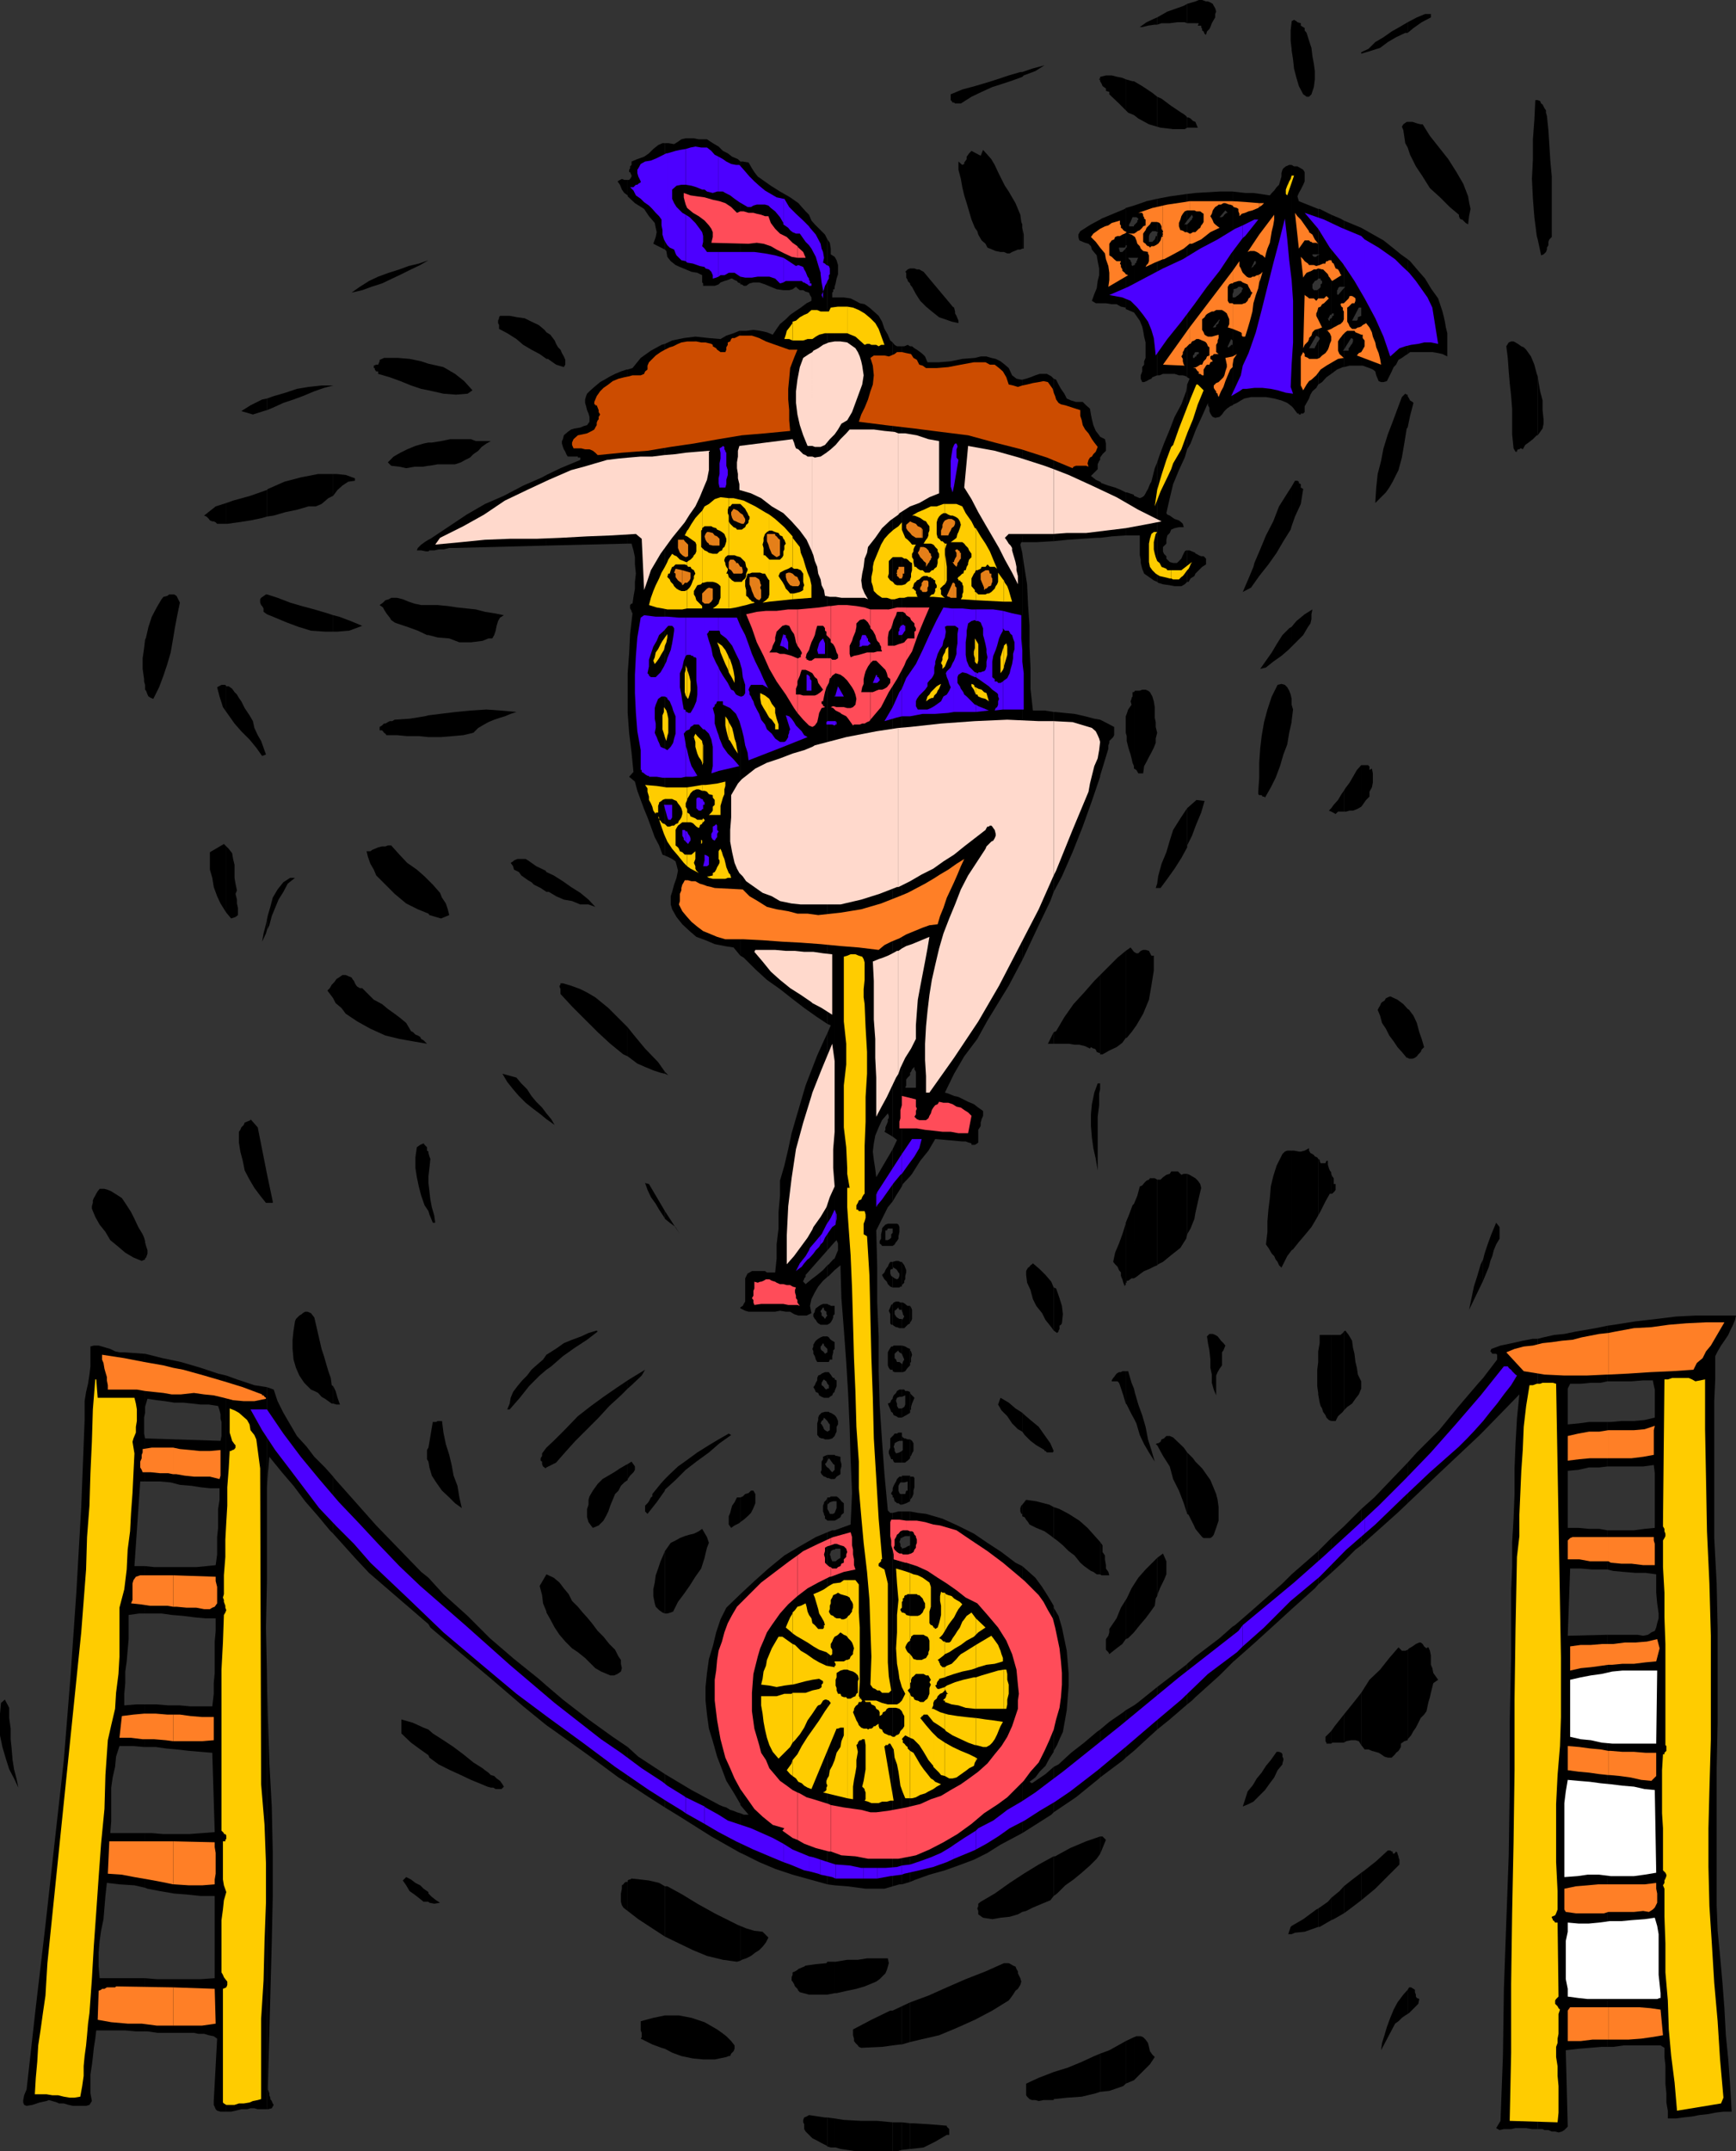
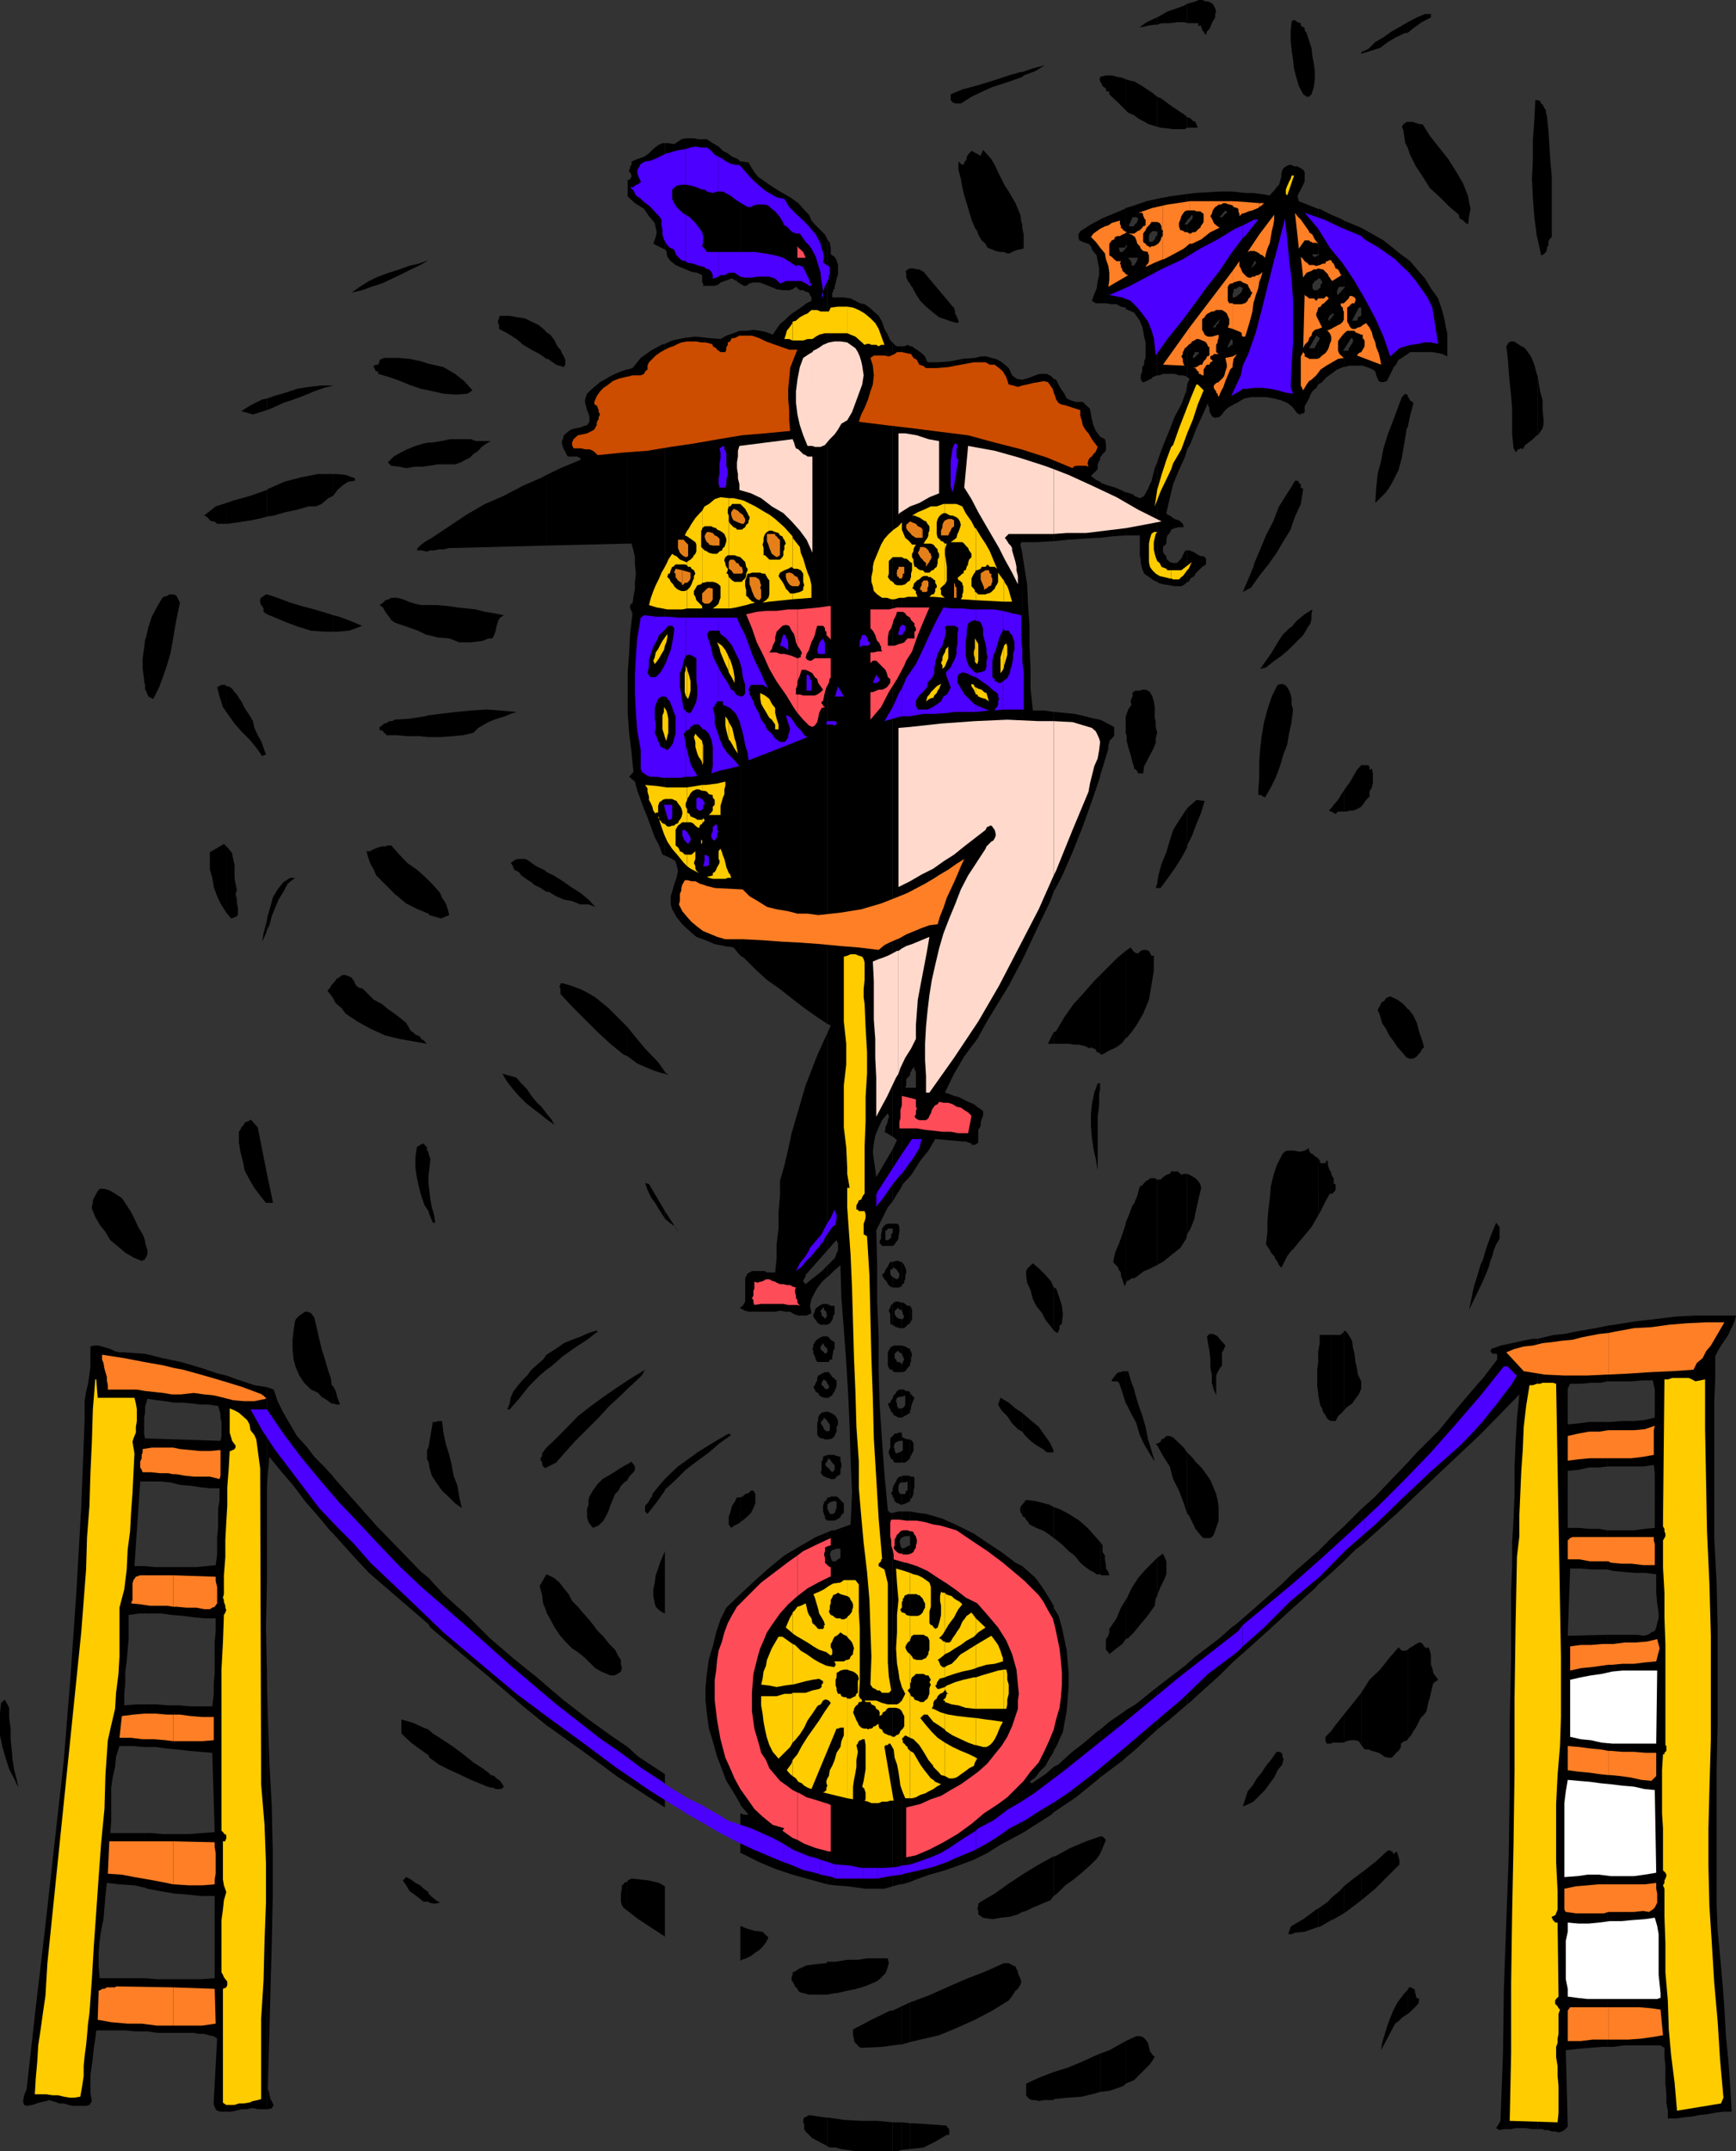
<svg xmlns="http://www.w3.org/2000/svg" width="359" height="444.801">
  <rect width="100%" height="100%" fill="#333333" stroke="none" />
  <path d="M1.902 353.098v2.101l.301 2.2v2.199l.2 1.902.199 2.398.3 1.903.5 1.898.399 1.899-.899-1.899-1-1.898-.699-2.203-.703-2.399-.5-2.398v-4.5l.203-2.203.797-.7.902 1.7M30 420h.5l2.102.3h7.5l.898.2h1.203l1 .3 1 .2.7.5-.7 12.898v.801l.2.399.199.5.3.3.7.2H46.8v-152.2L45.1 284l-3.601-1.2-4.098-1.202-3.8-.797-3.602-.903v11l.203-.699.297-1 1.902.301 1.7.2L36 290h1.902l1.899.2 1.699.198h1.703l1.899.301.3.899.2.8v.903l.199.699v2.898l-.2 1-15.601-.5v8.903h3.102l2.199.199 1.902.5 2.399.2 1.898.3 1.902.2h2v2.398l-.3 1.902v3.898l-.2 1.903v3.597l-.3 2.2-1.899.203-2.101.199h-8.7L30 323.8v9.798h3.402l2.098.3 2.402.2 2.399.3 2.199.2h2.102v2.601l-.2 2.2v6.5L44.203 348v2.2l-.3 2.6h-4.5l-2.2-.202h-2.402l-2.399-.2H30v8.801h2.203l2.098.301 2.199.2 2.602.3 2.398.2 2.402.198.5 16.403-2.601.199-2.7.2h-5.3l-2.399-.2H30v11.3l.5.2 2.602.5 2.898.5 2.602.2 2.898.3h2.902v17l-2.902.2h-9.098L30 409v11" />
  <path d="M30 409h-9.398l-.2-2.402v-2.899l.2-2.398.3-2.102.5-2.398.2-2.403L21.8 392l.3-2.7 2.602.298 3.098.203 2.199.5V379h-7.2l.2-2.402v-7l.3-2.098.5-2.2.2-2.1.703-2.2h2.7l2.398.2h.2v-8.802h-1.898l-2.399.2v-2.399l.2-2.199v-2.402l.3-2.098.2-2.402.199-2.2v-5l2.199-.3H30V323.8h-2.2l1.2-17.5h1v-8.903l-.2-1v-3.3l.2-1v-12.2h-.2l-4.097-.3h-1l-.902-.2-1-.5-.7-.199-1-.3-.699-.2h-1l-.699.2v4.101l-.203 1.7-.297 1.898-.402 1.703-.301 1.898v3.899l-.7 18-1 17.5-1.198 17.3-1.399 17.5-1.902 17L9.402 398l-2 17L5.5 432l-.5 1.2-.2 1v.5l.2.5.5.198 1.203-.199 1.5-.5 1.399-.3.5-.2.699.2 1 .3.402.2h1l1 .3.899.2H17.8l.699-.2.5-.8-.297-1.598v-3.903L19 427l.203-1.7.2-1.902.3-1.898.2-1.7h6l2.199.2H30v-11m0-148.8.203-.2.297-.8v-.7l-.297-.902L30 256.8v3.398" />
  <path d="M30 256.8v-.202l-.2-.7-.3-.699-.898-1.5L27.8 252l-.7-1.402-.898-1.399-1-1.5-1.402-.898-.801-.5-.7-.301-.698-.2h-1l-.399.5-.3.5-.2.4-.3.5-.2.5v.5l-.203.698v.5l.703 1.7.899 1.601 1.199 1.5 1 1.7 1.7 1.401 1.402 1.2 1.7 1 1.699.7.699-.302v-3.597m0-114.203.203.203.297.797.203.402.5.3.5.2 1.2-2.402.898-2.399.8-2.398.7-2.403.5-2.898.402-2.402.5-2.598.5-2.402-.5-1-.203-.399-.5-.3h-1l-.398.3-.801.2-.399.5-1 1.699-1 1.902-.699 2.098-.5 2.203-.203.5v10.297m0-10.298-.2 1.7-.3 2.098v2.203l.3 2.097v.5l.2.7v1V132.3m16.8 304.298h1l.903-.2 1.2-.3h1.199l.699-.2h.8l.7.2h1.902v-90.2L55 336.5l.203-9.602v-40.097l-2.601-.403L49 285.2l-2.2-.8v152.199m0-247.899 1 1.198.903-.3.5-.399v-1.5l-.203-.898V186l-.297-1.2.297-.702-.297-1.399-.203-1.199v-2.7l-.297-1.202-.203-1.2-.7-.898-.5-.5v13.7" />
  <path d="m46.8 175-.5-.5-2.898 1.7v3.6l.5 1.7.301 1.898.7 1.903.699 1.5 1 1.597.199.301V175m-.001-27.8.5.698 1.2 1.7 1.402 1.601 1.7 1.7L53 154.597l1.203 1.703.797-.3-.5-1.402-.5-1.399-.7-1.199-.698-1.5-.301-1.402-.7-1.2-1-1.5-.699-1.398-.5-.7-.402-.702-.5-.5-.5-.7-.7-.5h-.5v5.301" />
  <path d="m46.8 141.898-.198-.3H45.8l-.899.5.5 1.902.7 2.2.699 1v-5.302m0-33.598h.2l2.203-.3 2.598-.402 2.402-.5 1-.297v-5.5l-3.402 1.199-3.598 1-1.402.5v4.3" />
  <path d="m46.8 104-2.198.7-2.399 1.898.5.203.5.5.2.297.5.203h.3l.399.199.3.3h1.899V104m8.402 332.098h.2l.8-.2.399-.699-.2-.3-.199-.5-.3-.399v-.3l-.2-.5v-.4l-.3-.8v-.7l.8-29.702.2-9.399v-9.398l-.2-9.301-.5-9.102-.3-9.398-.2-8.602v89.7m0-128.398.2-3.102.3-3.399 2.598 3.2 2.402 2.8 2.399 3.2L65.8 313.5l2.402 2.898.7.7V305.3l-1.7-1.903L65 301.2l-1.598-2.101-2-2.2L60 294.5l-1.398-2.402-1.2-2.399-.8-2.398-1.399-.5v20.898m0-58.999h1.2v-.302l-1.2-5.699v6m0-5.999-1.902-9.602-1.5-1.7v.2l-.7.3-.5.2-.199.5-.199.203-.3.297-.2.5-.3.402v2.2l.3 1.898.5 1.902.399 2 1 1.898 1 1.7 1.199 1.601L55 248.7h.203v-6m0-50.4.5-1 .5-1.902L57.602 186l1-1.602.898-1.699L61 181.5h-1l-1.398.898-1.2 1.5-1 1.7-.5 1.902-.5 1.7-.199.898v2.203" />
  <path d="m55.203 190.098-.203 1-.5 1.902-.297 1.7L55 193l.203-.7v-2.202m0-63.098 1.7.7 2.398 1 2.402.898 2.598.8 2.902.2h1.7v-3.399l-1.2-.398L65 126l-2.598-.7-2.402-.702-2.598-1-2.199-.7V127m0-4.102H55l-1 .7-.2.3v.7l.2.5.203.203.297.5v.699l.703.5v-4.102m0-16.098 1.399-.202 2.398-.7 2.402-.5 2.399-.699h1.5l1.199-.5L67.902 103l1-.5V98h-3.101l-3.598.7-3.402.898-3.399 1.5-.199.203v5.5m0-22.001 1.2-.5 2.199-1 2.101-.702 1.899-.7 2.398-1 2-.699 1.902-.5H66.5L63.8 80l-2.398.398L59 81.2l-2.398.7-1.399.5v2.4" />
  <path d="m55.203 82.398-1 .2-2.402 1.203L49.902 85l2.399.7L54.5 85l.703-.2v-2.402m13.699 234.7 1.899 2.101 2.601 2.899 2.899 3.101 6.5 5.602 5.8 5v-9.602l-1.5-1.199-9.3-9.602-8.7-9.8-.199-.297v11.797m0-26.898.7.198h.699L69.8 289l-.399-1.402-.5-1v3.601" />
  <path d="m68.902 286.598-.3-.2-.2-1.5-.5-1.398-.5-1.7-.402-1.402-.5-1.5-1.5-6.5-.7-.898-.698-.3h-.5l-.5.3-.2.2-.5.3-.699.7-.203.5-.297 1.898L60.5 277v1.898l.203 2.2.5 1.703.7 1.597 1 1.5 1.398 1.403.699.297.8.402.7.8.703.4 1.399 1h.3v-3.602m0-80.2.5 1 1.2 1 .898 1.2 2.402 1.601 2.7 1.5 3.101 1.399 2.899.703 2.8.5 2.899.5-.2-.203-.5-.5-.5-.297-.199-.403-.5-.3-.5-.2-.5-.5L85 213.2l-1-1.699-1.2-1-1.198-.902-1.399-1-1.203-1-1.7-.899-2.398-2.398h-.5l-.5-.301-.199-.2-.3-.5-.2-.5-.203-.202-.297-.5-.5-.2-.703-.3h-.7l-.698.5-.5.3-.5.7-.2.203v3.097m0-3.099-.3.298-.399.703-.5.5.899 1.199.3.398v-3.097m0-72.703h.899l2.402-.2 2.7-1-2.403-1-2.398-.898-1.2-.3v3.398m0-28.098.899-1.2 1-.902 1.199-.8 1.402-.2v-.5L71.5 98.2l-1.898-.2h-.7v4.5m19.7 290.7.199.198 1 .2 1.199-.2-.797-.5-.902-.699-.7-.699v-.3 2" />
  <path d="m88.602 391.2-1-.7-.7-.7-1-.5-.902-.702-1-.5-.7.703.7 1 .703 1.199 1 .7.899.698 1 .801h1v-2m0-28.301.199.5 1.902 1.403L93.102 366l2.199 1 2.101 1 2.2.898.699.301.5.2.699.199h.5l.5.3h1.203l.5-.5-.3-.5-.5-.699-.7-.5-.5-.5-.703-.199-.5-.5-.7-.5-.5-.402-1.898-1.2-2.101-1.699-2-1.5-2.098-1.398-2.203-1.403-.898-.8v5.3m0-5.3-1-.399-2.2-1L83 355.5v2.898l2 1.903 1.902 1.398 1.7 1.2v-5.301m0-21.798.398.7 6.5 5.5 6.3 5.3 6.403 5.5 4.797 3.9v-8.2l-1.598-1.402-5.101-4.098-5-4.3-4.598-4.602-5-4.5-3.101-3.399v9.602m0-33.601.199 1.198.5 1.7.902 1.402 1.2 1.7 1.5 1.398 1.199 1.203 1.398 1-.5-2.203-.398-2.399-.801-2.101-.399-2.2-.5-2.097-.699-2.203-.5-2.399-.3-2.398H90.5l-.297.199H89.5l-.898 5.3v2.9m0-2.9-.301.5v1.9l.3.5v-2.9m.001-48.902.199.7.699 1.703h.5l-.2-1.5-.5-1.703L89 248l-.2-1.7-.198-1.702v-1.399l.199-1.699.199-1.902-.2-.5-.198-.7v-.3 12.3m0-12.3-.301-.2v-.699l-.5-.5-.2-.3-.699.3-.699.5-.3 2.102v2.199l.3 1.898.399 1.903.5 1.898.699 2 .8 1.2v-12.301m.001-49.2.199.301 2.402.7 1.7-.7-.301-1.199-.399-1.2-.8-1.202-.403-1-1.5-1.7-.898-.898v6.898m0-6.898-.801-.8-1.598-1.4-2-1.402-1.601-1.699-1.7-1.898h-.699l-.5.199H79l-.797.2-.703.3-.5.2-.398.3H75.8l.3 1.2.5 1.398.7 1.203.5 1.199 1.902 1.898 1.899 1.903 2.398 2L86.402 188l2.2.898V182m0-29.602h2.601l2.399-.199L95.8 152l2.101-.5 1-1 1.2-.7.898-.5 1.203-.5 1.2-.402 1-.3 1.199-.5 1.199-.399-3.399-.3-2.8-.2-3.2.2-3.101.3-3.301.399-2.398.3v4.5" />
  <path d="m88.602 147.898-.801.2-3.098.5-3.101.203-.5.297h-.5l-.399.203-.5.297h-.3L79 150l-.5.3v.7h.5l.203.2.2.3.3.2.2.3h2.199l2.101.2h2.399l2 .198v-4.5m0-16.598 1.898.5 2.402.2 2.098.8h2.402l2.399-.3L101 132h.8l.403-.7.297-.902.203-1 .297-1 .402-.699.801-.5-2-.398-1.902-.301-1.899-.5-1.902-.2-1.898-.202-2-.297-2.102-.203h-1.898v6.203m0-6.203h-1.5l-1.399-.297-1.203-.403-1.2-.5-1.198-.3h-1.2l-.5.3-.699.2-.5.5-.703.5.703.5.2.402.5.8.3.4.399.5.3.5.7.5.5.198 2.101.7 2.2.8 1.898.903h.3v-6.203M88.602 114l.199-.2h1l.902-.202h1l1.2-.297h.898l19.199-.5V98.199l-.898.5-3.899 1.7-4 2.101-3.902 1.7-3.801 2.198-3.598 2.403L89 111.398l-.398.2V114m0-2.402-.5.3-.301.2-.399.3-.3.2-.2.203-.5.5-.199.5h.899l1 .199h.5v-2.402m0-15.298h.199L90.5 96h3.602l1.199-.402.902-.5 1-.5.7-.7 1-.699.699-.8 1-.7.898-.5h-3.098l-1-.398h-4.3l-1.899.398-1.902.301h-.7v4.8" />
  <path d="m88.602 91.5-1 .2-1.7.5-1.699.698-1.402.7-1.399.8-1.199 1.2.7.703 1.699.199 1.398.3 1.703-.3h1.7l1.199-.2v-4.8m0-10.8.898.198 2.203.5 2.598.2 2.402-.2 1-.699L96 78.801l-1.898-1.5-2.399-1.403-2.203-.5-.898-.199v5.5m0-5.499-1.5-.5-2.399-.5-2.402-.2h-2.899l-.402.2-.5.198v.301l-.297.7h-.402l-.5.199v.5h.199v.3l.3.403h.403v.5l2.399.699 2.199.8 2.199.9 2.102.698 1.5.301v-5.5m0-21.399-2 .7-2.102.5-1.898.7-2.2.698-2.199.801-1.902.899-1.899 1.203-1.699 1.199 2.2-.5 1.898-.7L79 58.599l2.102-1 1.898-.9 2-1 1.902-.898 1.7-1M113 356.7l1.703 1.198 6.7 4.801 6.5 4.801 1.898 1.2v-7.5l-3.098-2.102-5-3.598-5.3-4.102L113 348.5v8.2m0-23.302.8 1.403.903 1.699 1 1.5 1.2 1.398 1.398 1.403 1.199.797 1.5 1.203.902.898 1.2 1.2 1.199.699 1.199.5.703.3H127l.703-.3.7-.5.199-.7-.2-.898v-.8l-.5-.7-.699-1.402-1.203-1.2-1.2-1.5-1.198-1.199-1.2-1.601-1-1.2-.902-1-1-1.199-1.2-1.199-.698-1.402-1-1.2-.899-1.199-1.203-1-1.5-.699v7.898m0-7.898-1.398 2.398.5 1.903.199 1.699.699 1.7v.198-7.898m0-22.102 2-1 2.102-2.398 1.898-2.102 2.402-2.398 2.399-2.402 2.199-2.399 2.402-2.199 1.399-1.402v-1.7l-2.098 1.403-2.902 2-2.598 1.898-2.703 2.102-2.598 2.699-2.402 2.398-1.5 1.403v4.097m0-4.098-.898 1.2v.5l-.301.5v.5l.3.2v.5l.2.5.3.198.2.2.199-.2v-4.097m0-16.101 1-.7 2.402-2.102 2.399-1.699 2.601-1.699 2.2-1.7-.2-.202-1.699.5-1.5.703-1.902.699-1.7.7-1.398 1-1.402.898-.801.5v3.101m0-3.101-.7 1-1.398 1.203-1 .898-.902 1.2-1 1-1 1.199-.898 1.203-.5 1.199-.2 1.2-.5 1.198h.5L107.5 289l1.902-2.402 2.2-2.2L113 283.2v-3.101m0-48.701.3.2 1.403 1-.703-1.2-1-1.199v1.2m0-1.199-.898-1.2-1.2-1.2-1-1.202-.902-1.399-1.2-1.199-1-1.2-2.898-.8 1 1.7 1.2 1.5 1.199 1.398 1.402 1.402 1.5 1.2 1.598 1.198 1.199 1V230.2m0-45.802h.5l1.5.903 1.602.699 1.699.3 1.699.7h1.703l1.399.5-1.399-1.5-1.703-1.402-1.898-1.2-1.7-1.199L114.5 181l-1.5-.7v4.098m0-4.098-.2-.3-1.898-.902-1.699-1.2-.5-.3H107l-.7.3-.198.2-.5.3.5.7.199.703 1 .5.5.699.699.5.703.5.7.398.5.5 1.398.7 1.199.8v-4.097m0-67.501 16.8-.402v-36h-.198l-1.2.403-1.199.5-1 .5L125 78.5l-.898.5-1.2 1-1 .898-.5.5-.199.5-.203.7v.703l.203.699.2.8.3.7.2.7v1l-.5.698-.7.2-.703.3-1.2.2-.698.203-.7.5-.8.699-.2.8-.199.4v.5l.2.698.199.5.3.5.2.5.3.5h2.098v.2h.5v.5l-4.098 1.703L113 98.199v14.602m0-38.601h.3l1.7 1.198 1.602.5.3-.5v-1l-.3-.699-.399-.699-.3-.7-.5-.5-.403-.702-.297-.7-.902-1.199-.801-.5v5.5m0-5.499-.398-.5-1.2-1-1.5-.7-1.402-.7-1.5-.202-1.598-.297h-2l-.199.297v.203l-.203.5v.5l.203.398V68l1.7.898 1.898 1.2 1.402 1.203 1.7 1 1.699.898 1.398 1v-5.5m16.8 326.399 2.2 1.703 2.902 1.898 2.598 1.7V390l-1.2-.7-2.097-.5-1.703-.202-1.898-.2-.301.2h-.2l-.3.203v6.297" />
  <path d="M129.8 389.098h-.398l-.3.203-.2.297-.3.203v.699l-.2 1v1.7l.2.698.3.5.5.403.399.297v-6M129.8 368.7l4.403 2.898 3.297 2.101v-6.898l-5.5-3.602-2.2-2v7.5m0-62.699v-.2l.5-.702.7-.7.3-.5v-.699l-.698-1-.801.5V306" />
  <path d="m129.8 302.7-.398.198-1.199.7-1.203.8-1.2.7-1.198.703-1 1-1 1.398-.7 1.2-.199.699v1l-.3.902v1.7l.3 1 .5.698.399.5 1.199-.5 1-1 .5-.898.5-1 .402-1.2.5-1.202.5-1.2.7-.699.5-1 .699-.699.699-.5v-3.3m-.001-15.602.802-.7 2.101-2 .7-1.199-2.801 1.7-.801.5v1.699m-.001-68.7 2 1.5 1.602.7 1.7.703 1.5.5.898.199v-.402l-1.398-2-2.7-2.797-2.402-2.903-1.2-1.5v6" />
  <path d="m129.8 212.398-4-4-2.698-2.199-1.7-1L120 204.5l-1.898-.7-1.7-.5h-.5v.298l-.199.203V204l.2.5v1l2.398 2.598L121 210.8l2.602 2.597 2.601 2.403 2.7 2.199.898.398v-6m-.001-99.999h.802l.398 1.403.3 1.398v1.5l.2 1.899-.2 1.703v1.398l-.3 1.7-.2 1.402h-.198l-.301.297v.703l.3.5v.199l.2.3-.5 4.298-.2 4.101-.3 4v8.2l.3 4.101.5 4.098.399 4-.898 1 1.199 1 .5 1.902.699 1.898.703 1.903.7 1.699.699 1.898.8 2.2.899 1.703.699 1.898.5.2V71.097l-.7.203-2.198 1.199L132.5 74l-1.7 2.098-1 .3v36m0-72v.2L131.3 42l1.903 1.2 1 1.5 1.2 1.398.199 1 .199.902-.2 1-.5 1.398 2.399 1.2v-22h-.5l-.898.402-1 .8-.899.9-1 .698-1.402.5-1.2.5v.7l-.3.3v.403l-.2.297v.5h.2l.3.703v.199l-.3.5-.2.2h-.3v3.198" />
-   <path d="M129.8 37.2h-.698l-.5-.2-.399.2-.5.3.5.7.399 1 .5.698.699.5V37.2m7.699 386.398 1.5.8 1.902.7 2.399.5 2.101.203h2.399l2.402-.5.5-.203H151l.203-.5.5-.5.2-.5v-.7l-.7-.898-1-1-.902-.7-1-.702-2.598-1.5-2.703-.899-2.598-.5H137.5v6.899m0-6.898-2.398.5-2.602.698v1.903l.203.5v.898l-.203.301 2.402 1.2 1.899.698.699.2v-6.899m0-16.301 2.902 1.403 2.899 1.398 2.902 1.2 3.297.8 2.902.399.7-.2V398.2l-.5-.199-1.602-.8-3.2-1.602-3.597-2-3.101-1.899L138 390h-.5v10.398m0-26.698 3.102 1.898 6.5 4.101 6 3.399v-8.2l-.7-.199-.699-.3-.703-.2-.797-.5-.703-.199-.7-.3-5.8-3.102-5.5-3.297v6.898m0-40.101h.5l.703-.2.5-.199 1-2 1.2-1.601 1.199-1.7L143.8 326l1.199-1.7.703-2.202.2-.899.3-1.199.399-1-.399-1.2-1-1.702-.703.5-1 .5-.898.203-1 .297-1 .402-.899.5-1 .5-.703 1-.5.7v12.898" />
  <path d="m137.5 320.7-.2.5-.698 1.6-.5 1.5-.5 1.4-.2 1.5-.3 1.398V330l.3 1.5.2.7.699.698.699.5.5.2v-12.899m0-12.699 2.203-2 2.098-2.102L144 302.2l2.602-1.898 2.199-1.903 2.402-1.699-.5-.3-2.101 1.199-2 1.203-2.399 1.5-1.902 1.398-2.098 1.5-1.703 1.602-1 1V308m0-2.2-.898 1-1.7 2.098v.5l-.3.2-.399.8-.3.403-.5.5v1.199l.5.5 1.898-2.402 1.699-2.399v-2.398m0-53.801 1 .8 1.203.9.899 1.5-3.102-4.802V252" />
  <path d="m137.5 250.398-3.297-5.597-.8-.203.5 1.402.699 1.5 1 1.398.699 1.2 1 1.5.199.402v-1.602m0-28.398.703.3-.703-.702zm0-45.102.703.301.797.399.703.5.2.703.3 1.199-.3 1.5-.5 1.398-.403 1.5-.297.903V187l.297 1 .902 1.598 1.2 1.5 1.5 1.402 1.398 1.2 1.902.698 1.899.801 2 .399 1.902.3 1.399 1.7v-129.2h-.2l-1.199.5-1.5.5-1.203.7-2.398-.2-2.801-.3-2.399.3-2.402.5-1.5.7v105.8m0-125.3.3.3.2 1.2.703.902 1 .8.899.4 2.398 1 1.203.198 1 .5v1.5l.2.2v.5h2.398l.8-.297.399-.403.8-.3.7-.2.703-.3h.2l.5.3.5.2.199.3.5.2v.203-25.403l-.5-.5-1.2-.5-.902-.699-1-.5-.898-.898-1.2-.703-1.199-.797H144.5l-1-.203h-1.7l-.898.203-.699.5-.8.5-1.2-.203h-.703v22m15.602 353.8.3-.199.899-.3 1-.5.902-.7.797-.5.703-.699.7-.902.5-1-1.2-1.2L156 399.2l-1.7-.5-1.198-.5v7.2m0-22.302.5.203L157 385l3.3 1.398 3.602 1.2 3.598 1 3.602 1V316.8l-2.399 1-3.3 1.898-3.2 1.899-3.3 2.703-2.903 2.597-2.898 2.7v43.601l1.699 2h-1l-.7-.3v8.199" />
  <path d="m153.102 329.598-2.899 2.8-1.203 2.403-.898 2.699-.7 2.898-.8 2.602-.399 2.898-.3 2.903v2.797l.3 2.902.399 2.898.8 2.602.899 3.2 1 2.6.902 2.4 1.5 2.398 1.399 2.402v.2-43.602m0-14.898.699-.5.8-.7.7-.7.5-1 .402-1v-1.902l-.402-.699h-.5l-.5.5-.7.2-.5.5-.5.199v5.101" />
  <path d="M153.102 309.598h-.7l-.5 1-.5.703-.199.699-.203.8-.297.7v1.7l.5.698.7-.5 1-.5.199-.199v-5.101m0-39.098 1 .5.699.2h5.5l1-.2 1.199.2h.902l.801.5.899.3h1.699l1-.5-.301-1.5.3-1.402.7-1.399.703-1.199 1-1.2.899-.8v-2.402l-.899 1-1.203 1-1.2.902-1.198 1-.5-.5v-.2l.199-.3v-.2l.3-.3v-.402l4.5-5.098v-44.902l-.699 1.5-1.402 3.101-1.2 3.102-1.198 3.097-1 3.403-1 3.398-.899 3.102-.703 3.297-.797 3.402-.902 3.098v3.101l-.301 3.399V254l-.398 3.3v2.9l-.301 2.898h-1.7l-.398-.297H155.5l-.5.297-.398.203-.5 1v4.797l-.301.5-.2.402-.5.3v.2m.001-72.902.699.402 2.402 2.398 2.399 2.2 2.699 1.902 2.402 1.898 2.598 2 2.699 1.903 2.102 1.398V49.5l-.5-1-.7-.7-.699-.702-.703-.7-.7-.8-.5-1.2-.698-.699-.801-.898-.7-.801-1.699-1.2-2.101-1.202-1.899-1.2-1.699-1.199-1-.699-.703-.902-.5-.797-.7-1.203-1.198-.2h-.5v25.403h.3l.399.297h.5l.699-.5.8-.2h1.2l1.203.403 2.399 1L162 60h1.203l.7-.2.699-.5.3.298.5.402h.7l.5.3.699.2.199.5.3.5v.7l-1 .5-1.198.898-1.2.8-1 .7-.902.902-1.2 1-.698 1-.801 1.2-1.2-.5-1.398-.302-1.402-.199-1.5.2h-1.2v129.199M171.102 443.8l.699.2h.8v-6l-1.5-.2v6" />
  <path d="M171.102 437.8h-.5l-3.301-.5-.5.298-.5.203-.2.5v.5l.2.398v1l.3.5 1.399 1.399 1 .5.902.5 1 .5.2.203v-6m0-25.403 1.5-.3v-6.5h-1.5v6.8m0-6.8-.2.3-2.199.2-2.101.3-.301.2-.5.203-.7.297-.199.203-.5.297-.5.203v.5l-.199.5v.699l.2.2.3.5.2.5.5.5.199.398.3.3 1.899.5h3.8v-6.8m.001-16 1.5.203v-67h-.5l-.301-.703v-.2l-.2-.5.2-.5v-.199l.5-.3h.3v-4h-.5l-1 .402v72.797m.001-75.2h1.5v-1.597l-.301.199h-.7l-.199-.5-.3-.5v2.398m0-2.398v-2.402l-.2.5-.5.5v.203l-.199.5v1.199l.2.5v.2l.199.3v.5l.3.2.2.198V312" />
  <path d="m171.102 311.098.3-.297.2-.203.699-.2h.3v-1h-.8l-.2.2h-.5v1.5m.001-5.5h.3l.399.203h.8v-1.903l-.5.5-.3-.3-.399-.5-.3-.2v2.2m0-2.2-.2-.199-.3-.5.3-.3.2-.399v-1.2l-.5.2-.399.2v.5l-.3.5v1.698l-.2.5.2.403.3.297.2.203h.199l.5.297v-2.2" />
  <path d="m171.102 302 .3-.5.2.2.199.3.3.398.2.301.3.2V300.8h-1.5v1.2m.001-4.402h.3l.7-.2.5-.5v-4.3l-.301-.2-.5-.3h-.2l-.199-.2h-.3v1.903l.3.5.2.199v1.2l-.5.3v1.598m0-1.598-.5-.3-.2-.2-.199-.5-.3-.5-.2-.2.2-.5.3-.202.2-.5.199.203.3.297.2.203v-1.903h-.5l-.7.2-.5.5-.199.5v.5l-.203.703v2.398l.203.2.2.3.5.2h.3l.399.199h.5V296m0-7h.3l.2-.2.5-.3.199-.5.3-.2v-2.902h-.3l-.2-.199-.3-.5-.2-.199-.199-.3h-.3v2.398l.3.3v.7h-.3V289m0-1.902-.2.203-.3-.203-.2-.297-.199-.203-.3-.2v-.5l.3-.5.2-.199.199.2.3.199.2.5v-2.399h-.5l-.7.301-.199.2-.5.198-.203.5v.5l-.297.5-.203.5-.297.403.297.5.203.5.5.199.2.5.5.3.5.2h.699v-1.902m0-5.5h.3l.2-.5h.5v-.7l.199-.8v-.399l.3-.3V277.5l-.5-.3-.3-.2-.2-.2-.199-.3-.3-.2v5.298m0-2-.5.3-.2-.3-.199-.2-.3-.199-.2-.3v-.5l.2-.2.3-.5.2.301v.2l.699.698v.301-2.898h-.899l-.5.199-.5.3-.5.4-.203.3-.297.5v.398l-.203.5.203.5v.5l.297.5.203.7.297.5h2.102v-2m0-5.7.5-.3.199-.2.3-.5.2-.5V272l.3-.3V270h-.8l-.2-.2h-.199l-.3-.202v4.3m0-1.898-.2.2-.3.5-.2-.302-.199-.199-.3-.199v-.5l-.2-.3v-.2l.2-.2.3-.5.2.2v.3l.199.2.3.2v.5l.2.3v-2.402h-.899l-.5.203-.3.199-.403.3-.297.2-.203.5v.2l-.297.5v.5l.297.5.203.198.297.5.203.2.5.3h1.399V272m0-8 .3-.2 1.2-1.202v-2.399l-.301.2-.899 1-.3.199V264m0-5.5 1.5-1.7V61.5h-.5v-1l.199-.2v-.5h.3v-6.702l-.8-.5v-1.2l-.2-1.199-.5-.699v162.2l.7.3-.7 1.598V258.5m1.501 185.5h.199l1 .3 3.3.5h7.5v-6l-3.199-.3h-3.3l-3.602-.2-1.898-.3v6m0-31.902H173l2.203-.5 1.899-.399 1.699-.5L180.5 410l.703-.3.7-.5 1.199-1.2.3-.7.2-.702.199-.7-.2-1h-4.3l-1.899.301h-2.199l-2.402.399h-.2v6.5" />
  <path d="m172.602 389.8 2.601.2 3.797.5h3.902l1.7-.5v-77.2h-.5l-.5-.5-.7-7.5-.5-6.902-.5-7.5-.199-6.898v-7.2l-.3-7v-7.402l-.2-7.5 1.2-2.398 1.199-2.402 1-1.2v-10.8l-3.399 5.8L181 241.7l-.297-1.898-.203-1.703.203-1.7.297-1.597.703-1.703.7-1.5 1.199-1.399.199.5v.5l-.2.2v.5l-.199.5-.3.699v.5l-.2.402 1.7 1V70.8l-.5-.402-.5-1.199-.7-1.199-.5-1.5-.699-1.2-1-.902-.902-.8-1-.7-1-.199-.899-.5-1-.5-1.402-.199h-1.898v195.3l.398-.402.3.7v1.402l-.3.7-.398 1v2.398l1.199-1 .199 6.8.5 6.403.5 6.797.402 6.703.301 6.699.2 6.7.3 7-.3 6.5-3.301 1.198v4l.199-.199h1v1.899l-.5.3-.5.403h-.2v67" />
  <path d="m172.602 314.398.398-.199.8-.5.2-.5.5-.398v-2l-.5-.403-.2-.3-.5-.5-.3-.2h-.398v1H173v1.403l-.398 1v1.597m0-8.598.199-.202.199-.297.8-.5v-.903l.2-.699v-.5l-.2-.699v-.8l-.8-.2h-.2l-.198-.2v5m0-8.902.199-.5L173 296v-1l.3-.5v-.7l-.3-.702-.2-.297-.198-.203v4.3m0-9.098v-.202l.398-1v-1.2l-.398-.199v-.3 2.902m0-228.001v-.5l.199-.702.199-1 .3-.899v-1.898l-.3-1-.398-.703V59.8m12 385h.898l1-.3v-5.7h-1.898v6m0-21.902 1.601-.199h.297v-7.898l-1.898.898v7.2m0-7.199h-.5l-3.899 1.898-3.8 2v1.203l.199.699v.5l.3.398.5.5.2.301.5.2 4.3-.2 2.2-.3v-7.2m0-25.699 1.398-.402h.5V320l-.297-.3v-.5l-.203-.4.203-.5v-.3h.297v-5.5h-.7l-1.198.3V390m0-80.8v.398h.199l.199.8.3.2.2.203h.3l.403.297h.297v-2.2h-.297L186 308.7l-.2-.5v-1l.2-.398.203-.301h.297v-1.2h-.5l-.5.5-.2.5-.3.5-.2.4-.198.5v1.5m0-1.001-.301.5v.198l.3.301v-1m.001-6.499.199.5.199.198h1.5V300l-.5.3-.7.2-.3-.5v-.402l-.2-.5.2-.5v-.2l.5-.3.5-.2h.5V296.2h-.7l-.3.2h-.5l-.2.3-.198.2v4.8m0-4.802-.5.5v1.903l-.301.699v.5l.3.7.2.5h.3v-4.802m.001-4.8.199.5.5.203.5.297h.699v-1.899h-.7l-.3-.5v-.5l-.2-.5v-.199l.2-.5.5-.2h.5v-1.5h-.5l-.5.298-.2.402-.5.5-.198.5v3.098m0-2.898-.301.3-.2.5-.5.2.2.5.3.698.2.5.3.2v-2.899m.001-5.999v.3l.398.2h1.5V282l-.5-.402h-.5l-.2-.5-.3-.297v-.903l.3-.3.5-.399v.2l.2.199.5.3V278.2h-1.7l-.198.2v4.8m0-4.802h-.301l-.2.301-.3.5-.2.399v2.703l.2.5.3.398h.5v-4.8m.001-4.501.199.2.5.3h.199l.5.2h.5v-1.899h-.5l-.5-.3-.2-.2-.3-.5V271l.3-.2.5-.5v.2l.2.3h.5v-1.5h-.297l-.402-.202h-.5l-.5.203-.2.297v4.3" />
  <path d="m184.602 269.598-.301.203-.2.5-.3.699.3.7v1.898l.2.3h.3v-4.3m.001-3.398H186l.203-.2h.297v-5.102h-.297l-.402-.199h-.5l-.7.2v1.5l.2-.5v.199l.5.3.199.2.3.5.2.203v.5l-.2.5-.3.199-.5-.2-.398-.3v2.2" />
  <path d="m184.602 264-.301-.2-.2-.5v-.702l.2-.2h.3v-1.5h-.5l-.3.5-.2.5-.199.2-.3.5-.2.5-.5.5.2.402.3.5.5.5.2.5.5.5.5.2V264m0-6.402.398-.297.3-.5.2-.203.3-.5v-.5l.2-.899v-1l-.2-.5-.3-.199h-.898v4.598m0-2.7-.301.301v.7l-.2.199-.5.3h-.5v-2h.301l.2-.398h1v-1h-1l-.5.2-.5.5-.2.3v.398l-.199.801v.899l-.3.5v.5l.3.203.2.297h2.199v-2.7m0-6.5.699-1.199 1.199-1.898V71.598h-1l-.5-.297-.398-.5V235l.898.7-.898 1.898v10.8M186.5 444.5l1.703-.2V439l-1.703-.2v5.7m0-21.8 1.703-.5V414l-1.703.8v7.9m0-33.102 1.703-.5V312.5H186.5v5.5l.203-.2.5-.202h1v1.902l-.5.2-.5.3-.703.2v-.2 69.598m0-78.5.902-.297.801-.403v-5.3H186.5v1.402h.5l.703-.2v1.9h-.3l-.2.698h-.703v2.2m0-8.7h.703l.2-.199.3-.199.5-.5v-3.902h-.5l-.5-.2H187l-.297-.199-.203-.3v-.7 1.7h.203v1.902l-.203.199v2.398m0-9.3.5-.297.402-.203.801-.5V287.8l-.5-.203h-.5L187 287.3h-.5v1.5l.703-.301v1.898l-.203.5-.5.301v1.899m0-9.397h.203l.5-.2.2-.3.3-.4.5-.5v-3.402l-.5-.199-.5-.3-.703-.2v1.7l.203.5.297.699-.297.5-.203.703V282v1.7m0-9.102h.5l.203-.2.5-.5.5-.3V270h-.5l-.3-.2-.2-.202-.5-.297h-.203V271l.203.5v.2l.297.5-.297.5-.203.198v-.199 1.899m0-8.598v-.3l.203-.2.297-.3v-.4l.203-.3v-.7l.2-.702v-.5l-.2-.5-.203-.5-.297-.399-.203-.3V266" />
  <path d="m186.5 245.3.203-.5 1.5-1.6v-18.302h-1l.2-.5V223.2l.3-.398.5-.5V71.598l-.5-.297-.703.297h-.5V245.3m1.703 199h.2L191 444l2.402-1.2 2.399-1.402h.5V440.2l-.5-.5v-.199l-3.598-.3-3.3-.2h-.7v5.3m0-22.101 2.098-.5 3.902-.9 3.598-1.5 3.8-1.702 3.602-1.899 3.399-2.101.398-.5.5-.7.5-.8.5-.399.5-.8.203-.7L211 409l-.5-1v-.402l-.297-.5-.203-.5-.5-.2-.5-.3-.398-.2h-1l-3.801 1.7-4.098 1.601-3.902 1.7-3.801 1.699-3.797 1.402v8.2m0-33.102 1.2-.5 2.8-1 3.2-.899 2.8-1 3.2-1.199 2.8-1.402 2.7-1.7 4.5-2.398v-55.2l-1.403-.702-2.898-2.2-2.899-1.898-2.8-1.902-3.403-1.7-3.098-1.398-3.402-1-1.7-.2-1.597-.3v76.598m0-79 .399-.5.3-.7v-.699l.2-.699v-1.902l-.2-.297h-.699v4.797m0-8.898.2-.2.199-.5.3-.5v-1.602l-.3-.5-.399-.3v3.601m0-9.601.2-.2v-.5l.199-.699.3-.699.2-.5-.7-.7-.199-.3v3.598m0-9.798.2-.202v-.797l.199-.703-.2-.7-.199-.199v2.602m0-8.403.2-.199.199-.5v-1.898l-.2-.5-.199-.301v3.398m0-30.198.399-.5 1.699-2.7 1.699-2.102 1.402-2.398 5.598.5h.703l.5.2.7.198v.301h.699l.5-.3.199-.2v-2.601l.5-.797v-.703l.199-.7.3-.699v-1l-1-.699-.898-.7-1.199-.5-2-1-.902-.202-1.2-.5-.699-.2 1.899-3.898 2.101-3.602 2.7-3.597 2.101-3.801 2.2-3.602 2.199-3.597 1.898-3.602.902-1.699v-84.2l-.402-1.702.203-.5h.2V78.5h-.2l-1-.2-.902-.702-.7-1.5-.8-.7-.899-.699-1-.5L205 74l-1-.3h-1.2l-1.198.3-2.602.2-2.398.5-2.399.198h-2.402l-.301-.699-.2-.5-.5-.5-.5-.398-.698-.5-.5-.301-.5-.402h-.399V221.8l.2-.203.199-.5.5-.5v.5l.3.5v3.3h-1.199V243.2m0-184.4.2.298.199.203.8 1.5.899 1.398 1.199 1.2 1.203 1 1.5 1.199 1.2.402 1.398.5 1.402.3v-.5l-.203-.5-.2-.5-.3-.5v-.402l-.2-.8-.3-.2-.398-.5L191 56.2l-.398-.199-.5-.3h-.5l-.5-.2h-.899v3.3m0-3.301-.5.2-.5.5.2.198v1l.3.5v.2l.5.5v.203V55.5m23.199 339.8.801-.202 1.399-.7 1.898-.8 1.703-.7.7-.898v-8.2l-3.102 1.7-3.098 1.898-.3.2v7.703m-.001-7.703-2.601 1.703-3.098 2.199-2.902 1.7-.5.398v.5l-.2.5.2.5v.703l.699.5.3.199 1.903.3 1.7-.3 1.898-.2 1.699-.5.902-.5v-7.702" />
  <path d="m211.402 379 .801-.5 5.2-3.3.5-.5v-9.4l-1.7 1.5-2.8 1.9-.5-.302 1.199-.898.898-1.2 1.203-1.202.797-1.5.902-1.399V332l-1.199-2-1.203-1.902-1.398-1.899-1.899-1.699-.8-.7V379m-.001-66v.5l.5.2.301.5.399.5.3.5 1.399.698 1.699.7 1.402 1 .5.402v-6.402l-.902-.5-2.7-.7-2.097-.3-.8 1V313" />
  <path d="m211.402 311.098-.199.203-.203.5v.699l.203.5h.2v-1.902M211.402 296l.5.7 1.2 1.198 1.199.903 1.699 1V300h.203l.297.3h1.203l.2-.3-.7-1.602L216 296.7l-1.2-1.7-1.698-1.402-1.399-1.2-.3-.3V296" />
  <path d="m211.402 292.098-1.402-.899-1.398-1.199-1.7-1-.5 1.398.7 1.2 1.199 1.203 1 1.5 1.199 1.199.902.5v-3.902m0-93.598 1-2.102 2.399-5.097 2.402-5 .7-1.903V147.2l-1.903-.3h-2.398l-.5-4.5V138l-.2-4.3v-4.302l-.3-4.3-.2-4.297-.699-4.403-.3-2.097V198.5m-.001-86.402h2.899l3.402-.2h.2V78.301l-.5-.5-.903-.5H215l-.898.297-1 .402-.899.3-.8.2v33.598m-.001-60.7h.301V48.5l-.3-1.402v-.7 5" />
  <path d="m211.402 46.398-.199-.5-.203-1.5L210 42l-.7-1.2-.698-1.202-.801-1.2-.7-1.398-.699-1.402-.699-1.5-.703-1.2-.797-.898-.902-1-.5 1.2-1.899-1-.5.5-.199.3-.3.398v.5l-.2.301-.3.399v.3l-.403.2-.797-.7v1.7l.5 1.902.297 1.7.402 1.698.5 1.602 1 3.398.7 1.7.5.703.199.699.699 1.2.8.698.403.801 1 .399.7.3 1 .2h.699l.699.3h.5l.5-.3.5-.2.699-.3h.5l.402-.2v-5m0-30.5.301-.3 2.399-.899L216 13.5l-2.598.7-2 .698v1m0-1H211l-2.398.7-2.399.8-2.203.7-2.398.703L199 18.5l-2.398 1v1.2l.199.198.199.301h.3l.2.2h1.203l2.2-1.399L203 19l2.203-1 2.2-.7 2.097-.702 1.902-.7v-1m6.5 419.102 2.899-.3 2.902-.2 2.899-.7.898-.3v-7.902l-1.2.5-2.597 1.203-2.902 1.199-2.899.898V434m0-5.602-3.101 1.2-2.598 1.203v2.398l.2.301.5.5.5.2h.699l.699.198 1-.199h2.101v-5.8m0-36.399.7-.5 1.699-1.7 1.699-1.202 1.703-1.399 1.7-1.5 1.398-1.398.699-1v-3.602l-2.898 1-3.301 1.399-3.098 1.703h-.3V392m-.001-17.3 4.598-3.102 4.8-3.899.2-.199v-9.902l-.7.5-2.597 2.203-2.703 2.097-2.598 2.403-1 .5v9.398m0-12.699.7-1.2.5-1.202.699-1.5.8-4.5.399-5.098v-2.402l-.398-4.797-.5-2.403-.5-2.398-.7-2.402-1-1.7V362m0-44 .7.5 1.199 1 1.199 1.2 1.203.898 1.2 1.5.8.703 1.399 1 .5.199.699.5h.699v-6.7l-.898-1-1.7-1.902-1.699-1.5L221 313l-1.898-1-1.2-.402V318m0-42.902.7.5.3-.297v-.203l.2-.297v-.703l.3-.2.2-.3.199-1.899-.2-1.699-.5-1.602-.699-2-.5-.199v8.899" />
  <path d="m217.902 266.2-.5-1.2-1.199-1.402-1.203-1.2-1.398-1.199-.2.2-.3.199-.2.3-.3.2-.2.3-.199.403v.797l.2 1.601.699 1.5.5 1.899.699 1.402 1.199 1.5.703 1.398 1.2 1.5.5.7v-8.899m-.001-50.399H221l1.203.2h1l1.2.3 1 .5.199-.3.5.3h.199l.3.2.2.5.5.2h.199v-16.102l-1.2 1.203-2.097 2.398-2.203 2.399-1.898 2.703-1.7 2.898-.5.2v2.402" />
  <path d="m217.902 213.398-1.199 2.403h1.2zm0-29 1.7-3.199 2.199-5 2.101-5.3 1.899-5.301 1.699-5V148.8l-1.2-.203-1.898-.5-2.199-.5-2.101-.2-1.899-.199h-.3v37.2m-.001-72.5 2.899-.3 2.902-.2 3.098-.199h.699V99.598l-.898-.399-1-.8L227 97v-1l.3-.7.2-.202V90.3l-.2-.301-.698-.902-.5-1.2-.301-1.199-.2-1-.199-1.199-.8-.7-.7-.702H222.5l-1-.297-.898-.403-.5-1-.7-1-.5-.898-.5-1-.5-.2v33.598M227.5 432.5l1.902-.2 2.899-1 .5-.5V422l-.7.398-2.699 1.5-1.902.7v7.902m0-49.2.3-.702.903-2.2-.703-.699h-.5v3.602m0-15.801 4.8-3.602.5-.5v-9.8l-.5.402-2.898 2-1.902 1.598v9.902m0-42 .3.2h1.602l-.199-.7-.5-.7v-.702l-.203-1.2v-.8l-.5-.7V319.5l-.5-.7v6.7m0-101.5h-.5l-.7 1.898-.5 2.403-.198 2.097v2.403l.199 2.398.3 2.2.5 2.199L227 242v-11.102l.3-2.398v-2.402l.2-.899V224m0-6.3v.3h.5l1.402-.8 1.5-.7 1.2-.902.699-1v-18L231.1 198l-2.398 2.398-1.203 1.2v16.101m.001-57.101v-.2l1.703-5.597v-.703l.2-.5v-.399l.8-.8.2-.399v-1.7l-1.903-1-1-.5v11.798m0-49.398 2.402-.302 2.899-.199v-8.898l-1-.5-1.2-.5-1.398-.403-1.402-.5-.301-.3v11.601m0-16.101v-.5l.5-.7.703-.699v-1.5l-.203-.898-1-.5v4.797m0-32.398h1.203l1.2.198h1l.898.5 1 .2v.3V51.2v.2l-.7.699h-.5l-.199-.7V51.2h1.2l.199-.3V43l-.2.2-2.398 1-2.402 1-.301.198V62.7m0-17.302-1.898 1-2.2 1.403-.402.699v.5l.203.7.7.3.5.2.699.198.5.5.199.7 1 1.203L227 54l.3 1.5v1.398l-.3 1.2-.2 1.5-.5 1.203-.5 1.398.802.5h.898V45.4m0-28.802v.203l.3.5.2.5.703.5v.5l.7.199v.5l2 1.898 1.398 1.403v-6.403l-.7-.3-1-.2-1.199-.3h-1.199l-1.203.3v.7" />
  <path d="m227.5 16.098-.2.3.2.2zm5.3 414.702 1.7-.702v-8.899l-1.7.801v8.8m0-67.402 1.7-1.398v-9.402l-1.7 1v9.8m0-24.5.5-.199 1.2-1.199v-9.902l-.5.8-1 2.102-.2.3v8.098" />
  <path d="m232.8 330.8-1 1.598-.898 2.2-1.5 2.203v.699l-.199.7-.5.698v2.2l.5.5.2.402 1.5-1.2 1.199-.902.699-1v-8.097M232.8 290.2l.2.198 1 2 .5.903v-6.203l-.5-1.2-.7-2.398h-.5v6.7" />
  <path d="M232.8 283.5h-.698l-.301.2h-.399l-.5.3-.3.398-.2.301-.199.2-.3.5v.199h1.199l.3.3.2.5.699 2.102.5 1.7v-6.7m-.001-18.3h.2v-.4h.3l.7-.5h.5v-15.402l-.297.301-.703 1.899-.7 1.703v12.398" />
  <path d="M232.8 252.8v.2l-.698 2.2-.7 1.898-.8 1.902-.399 1.898.399.5.5.5.3.7.399.5v.703l.3.699.2.7.3.8v-.3h.2v-12.9m-.001-38.202h.2l1-1.2.5-.699v-15.898l-.7-.903-1 .7v18m0-63.098.2.7v1l.3 1.198.2.7.3.902.2.8.203.9.297.698v-15.3h-.297V144l-.203.3v.2l-.2.5.2.7-.7 1-.3.898-.2.5v3.402m0-40.8h1.7v-8.4l-1.5-.5h-.2v8.9m0-46.802 1.2.5.5.2V54.8l-.297.199-.203-.2v-.5l-.2-.3v-.2l-.3-.202-.2-.297h1.2v-6.5h-1v-.403l.3-.5.2-.5.203-.5h.297V42.5l-1.7.5v7.7h.2v.5h-.2v12.698m0-41.098.5.5 1.2.5v-7h-.297l-1.402-.402v6.403m1.699 407.297.5-.5.902-.899 1.899-1.898 1-1.5-.5-.5-.5-.703-.2-.899-.199-.8-.5-.7-.5-.5-.5-.199H235l-.5.2v8.898m0-68.098 2.602-2.402 2.199-2V348.8l-4.098 3.297-.703.5V362m0-24.5 1.203-1.5 1.2-1.402.898-1.2 1-1.398.199-1.5.3-.5v-7.902l-.698.703-1.7 1.699-1.5 1.7-.902 1.398v9.902m0-44.2.5 1 .703 2.4.899 1.898 1 1.703 1.199 1.898-.7-2.398-.699-2.203-.5-2.598-.699-2.402-.8-2.2-.7-2.398-.203-.902v6.203m0-29.001.5-.3.902-.7.7-.5 1-.402 1-.5.699-.3v-17.7l-.5-.3h-1l-.2.3-.5.2-.5.5-.398.5-.5.203-.5 1.898-.703 1.7V264.3m0-51.6.5-.7.703-1.2.7-1.202 1.199-2.899.5-2.898.5-3.102v-3.101h-.5l-.5-1-.7-.2h-.5l-.5.2-.5.5H235l-.5-.297v15.898" />
  <path d="M234.5 158.398v.5l.5.301.402.7h1l.2-1.5.5-.899.5-1 .5-.902.5-1 .398-1v-.899l.3-1.199-.3-1.2v-1l-.2-.902V146.2l-.198-1.199-.301-1-.5-.902-.399-.297-.5-.203h-.699l-.5.203h-1l-.203.297v15.3m0-47.699h1.203v4.1l.2.9v.698l.3 1.2.399 1 1 .703 1 .699.699.3V95.599l-.5 1.203-.7 2.797-.3.5-.399 1-.3.5-.2.402-.3.5-.399.3-.5.2-1.203-.5v-.2 8.4m0-46.103.5.703.703 1 .5 1.199.2.898.199 1.2.3 1.203V74l-.3.7v.698l-.399.5v.903l-.3.797v.703l.3.699h.399l.5-.2.5-.3.5-.2.199-.3.5-.2.5-.202V48.8H239v.2l-.2.5-.5.5h-.698v-1.2l.199-.5.5-.5H239l.3.2v-6.902l-2.198.5-2.602.902v2.398h.5l.402.301v.2l-.199.199v.3l-.203.2-.297.3-.203.2V53.3h.902l-.199.297v.203L235 54v.3l-.297.2v.3h-.203v9.798m0-40.798.902.7 2.2 1.2 1.699.5V20l-1-.8-2.098-1.4-1.703-1v7m4.8 333.798 2.602-2.098 3.598-3.102V344l-.2.2-6 4.6v8.798m0-27.598.2-.7.5-1.202.703-1.399.5-1.199v-2.7l-.703-1.6-1.2.898V330m0-31.2 1.2 2.2 1.402 2.2.7 2.6 1.199 2.4 1 2.6.699 2.2v-12.7l-.7-1-2.198-2.1-.7-.302h-.699l-.5.5-.5.2-.203.5-.5.3h-.2v.403m0-.403-.3.2.3.203zm0-36.8.2-.2 1-.5 1.703-1.398 1.899-1.5 1.199-1.902.199-.899v-12.5h-.7l-.5.2-.698-.7h-1.399l-.3.5-.7.2-.703.5-.5.5h-.7v17.699m0-78h.7l1.402-1.899 1.5-2.101 1.399-2.2 1.199-2.199v-8.101l-1.398 2.101-1.5 2.399-.7 2.203-.699 2.398-1 2.399-.703 2.601-.2 1.5v.899m0-.898-.3.898h.3zm0 0" />
  <path d="m239.3 120.3.2.2 1 .3 1.402.2 1 .2h1.399l.699-.4.5-.5v-6.5h-.2l-.3.2-.398.8-.301.7-.899.898h-.8l-.7-.199-.699-.699v-.5l-.5-.5-.203-.5v-.902l.703-.7v-.8l.2-.899.5-.5.3-.699.7-.3.898-.2h1l-.2-.7-.3-.3-.5-.402-.899-.297-.3-.203-.7-.5-.5-.2-.199-.3.7-3.098.699-2.902 1.199-2.899L245 94.598l.5-1.7V79.5l-.2 1.398-1 2.7-1.398 2.601-1 2.602-1.199 2.898-.902 2.399-.5 1.5V120.3m-.001-42.702h.5l.7-.297h2.402l.899.297h.8l.7.203.199.199V46.398h-.5l-.2.2.7-1v-5.5l-3.598.5-2.601.5V48h.199l-.2.3v29.298m0-51.398.7.198 2.602.301H245l.5-.3V24.3l-.2-.301-.5-.402-.5-.297-2.097-1.403-2-1.5-.902-.398v6.2M239.3 5.098l.903-.297h1.7l1.5-.203H245l.5.203v-4l-.7.398-1.398.5-2 .7-1.402.8-.7.399v1.5" />
  <path d="m239.3 3.598-.698.3-1.5.7-1.399 1h.5l1.2-.297 1.398-.203h.5v-1.5m6.199 348.8 1-.8.703-.7V342.5L245.5 344v8.398m0-39.398.3.2 1.2 2.398.203.5v-13.899l-.5-.699-1.203-1.2V313m0-57.8.703-1.2.797-2 .203-1.2v-7.202l-.703-.399-.5-.3-.5-.2v12.5m0-80.399 1-2 .703-1.902v-5.3l-1.703 1.5v7.703m0-54.501h.3l.403-.702.797-.5.203-.5V114.3l-1.203-.5h-.5v6.5m0-27.402.703-1.199 1-2.601V73.699L247 74h-.297v-.5l.297-.3V73l.203-.2V39.899l-1.703.2v5.5l1-1.2.203.5-.203.301v.2l-.297.199-.203.3-.5.5V78l.5.3-.5 1.2v13.398m0-66.5h1.703V25.2l-.5-.199-.5-.5-.402-.2h-.301v2.098m0-21.599h1.703V.3l-.703.2-1 .3v4m1.703 346.098 5-4.5V338.7l-5 3.801v8.398m0-34.801 1.399 1.703.3.199h1.399l.3-.2.2-.202.199-.297.5-1.403.5-1.5v-2.8l-.2-1.5-.3-1.2-.7-1.699-.5-1.199-1.698-2.402-1.399-1.399v13.899m0-65.298.2-.902.5-2.199.5-2.101-.2-.797-.5-.703-.5-.5v7.203m0-79.903.2-.5 1-2.398.699-2.402-1.7-.2-.199.2v5.3m0-52.3 1.399-1.399.8-.5V115.5l-.5-.5h-.5l-.5-.2-.5-.3h-.199v4.098m0-29.5.2-.5L248.601 86l1.199-2.7v.5l.3.5v.7l.2.5.3.5.2.2.5.198.902-.199V66.301L252 66.5v.3l-.2.2-.3.2v.3l-.2.2h-.5l1.403-1.7V44.898H252h.203v-5.3l-5 .3v32.903h.7v.398h-.2l-.3.301v.2h-.2v15.398m0-62.7h.5l-.3-.699-.2-.5v1.2m0-21.599h.7l-.2.5h.7v.298l.199.402v.3l.3.2.2.5.3.2.2-.7.5-.5.199-.402.3-.797.399-.703.3-.5v-.7l.2-.5-.2-.699-.3-.5-.2-.398-.5-.301-.5-.2h-.398l-.8-.3h-.7l-.699.3v4.5m5 341.598 2.7-2.699v-7.398l-2.7 2.398v7.7m0-63.399.5-.7v-2.702l.297-.399.203-.5.2-.5-.403-.5-.5-.5-.297-.398V283m0-6.2-.402-.5-.5-.3-.5-.2h-.7l-.5.5.2 1.4.3 1.5.2 1.898v1.703l.3 1.398v1.7L251 287.3l.5 1.199v-4.102l.3-.699.403-.699v-6.2m0-190.599.5-.5.5-.7.5-.5.7-.5.5-.2V71.099v.203h-.301l-.2.297h-.199v.203h-.3v-.203l.699-1.5.3.3v-30.8h-2.699v5.3l1.2-1.398.5.5h-.2l-.3.2-.2.198-.203.301-.297.2h-.5v41.3" />
  <path d="m254.902 343.7 4.301-3.802V332.7l-3.8 3.301-.5.3v7.4M254.902 83.8l.2-.202.699-.297.8-.5.7-.403 1.402-.3h.5V55.199H259l-.297.301.5-1V39.898H257.5l-2.598-.3V60.8l.2-.5v-.5l.699-.203.3-.297h.5l.399.297v.203l-.2.199v.3l-.698.7-.301.2-.399.3h-.5V61v22.8m4.301 288.7.2-.2 1.199-1.202 1-1 1-1.399.898-1.199.703-1.5 1-1.2v-.202l.2-.7v-.3l-.2-.399v-.5l-.203-.3-.5-.2h-.5l-1.2 1.7-1 1.199-.898 1.402-1 1.2-.699 1.198v3.602m0-3.602-.203.301-1 1.2-.5 1.601-.5 1.5 1.203-.5 1-.5v-3.602m0-29L263.5 336l3.602-3.3v-7.2l-1.899 1.898-6 5.301v7.2m0-219.099 1.2-1.702 1.898-2.399 1.699-2.398 1.402-2.403 1.5-2.398.2-.7v-8.202l-.899 1.402-1.703 2.7-1.2 3.1-1.5 2.9-1.198 2.898-1.2 2.8-.199.801v3.602m0-3.601-1 2.398-1.203 2.8 1.703-.898.5-.7v-3.6m0-35.102h2.598l1.699.3 1.5.403 1.203.5.899.699V34.098h-.5l-.7.3-.5.403-.199.297-.203.703v.699l-.297 1-.203.7-.5.5-.5.698-.5.5-.398.5-3.399-.5V54.5l.2-.5h.3v.5l-.5.5v27.098m7.899 317.8.699-.3 2-.2 1.402-.5 1.399-.5v-3.8l-.399.203-2.703 2-2.398 1.398v1.7m0-1.699-.2.198-.5 1.5h.7V398.2m0-65.5 4.8-4.302.7-.8v-6.899l-5.5 4.801v7.2m0-74.2.3-.2 1.2-1.5 1.199-1.402 1.402-1.699 1-1.699.399-.7v-11.702l-.2-.297-.5-.203-.199-.297-.3-.203-.403-.2-.297-.5v-.5l-.902.5-.801.2h-.398l-1-.2h-.5V258.5" />
  <path d="M267.102 237.898h-.899l-.5.2-.5.5L264 241l-.7 2.2-.5 2.1-.198 2.4-.301 2.398-.2 2.402v2.2l-.3 2.6.5.7.3.5.399.7.5.5.3.698.403.5.297.7.5.5 1.203-2.399.899-1.199v-20.602m0-88.598v-.202l.3-2.399-.3-1V144.5v4.8m0-4.8-.2-.902-.3-.797-.399-.703-.5-.5-.703-.2-.797.2L263 144l-.898 2.7-.7 2.6-.5 2.9-.3 2.6-.2 2.9v3.1l-.199 2.9v.5l.2.198h.5l.199.301h.3l.2.2 1.199-2.098 1-2 .902-2.403.7-2.398.8-2.102.399-2.398.5-2.2v-4.8m0-10.8 2.398-2.4 1-1.702.5-.7.203-.898v-1l.2-1-1.602 1-1.7 1.398-1 1.2v4.101" />
  <path d="m267.102 129.598-.5.3-1.399 1.403-1.203 1.898-1 1.7-1.2 1.699-1.198 1.703L261.8 138l1.5-1.2 1.699-1.202 1.402-1.2.7-.699v-4.101m.001-20.798.699-2 1.199-2.6.5-3.102-.5-.297v-.703l-.398-.2v-.3l-.301-.2h-.5l-.7 1.2v8.203M267.102 84l.3.3.899 1.2h.3v.2H269v-.2h.5l.3-.3V84l.403-.7.5-.902.297-.8.402-.7.801-.699.399-.699v-8.902l-.2.203-.199.5-.3.5V72h-1.2l1.5-2.602.399.2V59.8l-.2.199h-.699l-.3-.402V58.8l.3-.403.2-.3.5-.2.199-.3V52.8h-.2l-.199.297h-.5l-.3-.297v-.203h1.199v-9.399l-4-1.601-.301-1 .3-.7.399-.699.5-1 .3-.699v-1.902l-.3-.5-.5-.297-.7-.403h-.698l-.5-.3V84m0-73.902v.3l.3 1.903.2 1.898.5 1.899.5 1.703.898 1.699.3.2.403.3h.5l.297-.3.203-.2.5-1.5.2-1.602V14.7l-.2-1.5-.3-1.601-.2-1.7-.5-1.5-.5-1.597-.402-.5v-.5L269 5.3v-.5l-.7-.203-.198-.2-.5-.3-.5.3v5.7m0-5.499-.2 1.703v2.097l.2 1.7v-5.5m5.5 393.8h.3l2.399-1.398v-4.602l-.7.801-2 1.399v3.8m.001-70.8 2.699-2.399V318l-2.7 2.7v6.898m.001-39.598v.3l.3 1.7.2.7.3.5.2.698.5.7.199.5.5.5.5.203V276h-2.399v1.7l-.3 1.698V288m0-6.402-.2 1.601v3.399l.2 1.402v-6.402m0-30.298.5-.902 1-2 .898-1.597h.3v-4.403L275 242l-.2-.5-.198-.7v-.8h-.301l-.2.5h-1l-.199-.5v-.2l-.3-.202V251.3" />
  <path d="m272.602 79.5.8-.5.899-1 1-.7V65.8L275 66v.3h-.2l-.198-.5h.199v-.202L275 65.3v-.203h.3v-20.7l-2.398-1.199h-.3v9.399h.3l-.3.203v4.797h.5v.3l.3.2v.5l-.3.203v.5l-.2.297-.3.203v9.797l.3.3v.2l-.3.5V79.5M275.3 397l.5-.2 2.102-1.202V390l-.902 1-1.7 1.398V397m0-36.5.2-.2h2.402v-5.8L276 356.898l-.7 1v2.602" />
  <path d="m275.3 357.898-1.198 1.2V360l.199.3v.2h1v-2.602M275.3 325.2l2.602-2.4v-7.202L275.301 318v7.2m-.001-31.4h.903l.5-1 1-.902.2-.3V275.3l-.2.297-.5.402h-1.902v17.8M275.3 246.8h.2l.5-.5.203-.3v-1.2h-.402v-1.202l-.301-.399-.2-.5v-.3 4.402m0-79.001.903.5.5-.5h1.2v-4.3l-.5.7-.7 1.198-.902 1-.5.7v.703m-.001-.703-.5.5.5.203zm0-89.798 1.2-.902 1.203-.5h.2V72.5h-.2l.2-.2V59.599l-1.2 1.402-.203-.2V60l.203-.2v-.202L277 59.3h.902V45.598l-.699-.399-1.902-.8v20.699l.199-.297h.3v.5h-.3v.297l-.2.203v11.5m2.602 318.297.7-.5 2.898-2.2V387.2l-2.098 1.602-1.5 1.199v5.598m0-35.299.5-.3 1-.2h.899l.699.2.5.8V350l-1.898 2.398-1.7 2.102v5.8m0-37.5 2.399-2.402 1.199-.898V312l-3.598 3.598v7.203" />
  <path d="m277.902 291.598.7-.7 1-.699.699-1 .699-.898.5-1.203v-1.5l-.7-1.399-.198-1.398-.301-1.203-.2-1.7-.3-1.199-.2-1.5-.699-1.199-.699-.902-.3.203v16.297m-.001-123.798h.5l.7-.202h.699l.8-.297.899-.5v-8.602l-.898 1-.801 1.399-.7 1.203-.898 1.199-.3.5v4.3m-.001-91.902 1.2-.3h2.398v-10.5.203l-.7.297V66l-.198.3h-1L281 63.599h.5v-16.5l-3.598-1.5V59.3h.301l-.3.297V72.3l1.5-2.403.398.2v.5l-.2.5-.199.203-.3.5-.2.199v.5h-1v3.398m3.598 317.001 2.902-2.398 2.598-2.602 2.402-2.398v-1l-.199-.5v-.2l-.203-.5v-.202l-.297-.297-.203.297-.297.203-.203-.203v-.297h-.2l-.3-.203h-.5l-2.398 2.203-2.399 1.898-.703.5v5.7m0-32.099.703.9H283l.703.3 1.399.398.5.301.699.5.699.2h.8l.7-.7.203-.3.5-.399.2-.3.3-.5v-.7l.7-.5.699-.2v-18.702l-.5.203h-.7l-.199-.203-.5-.5-1.902 2.203-1.899 2.398-2.199 2.102L281.5 350v10.8m0-41.3 7.5-6.7 2.102-2v-8.402l-6.899 7.2L281.5 312v7.5m0-152.7.3-.402.7-1 .703-.699v-1l.5-.898.2-1v-1.903l-.2-1-.5.301v-.8H283v-.2h-1.5v8.602m0-91.203h.3l1.403.5.7.3.5.403.199.797.3.703.2.5.5.199h.5l.699-.2 1-2 .402-.902.5-.5.5-1 .7-.398.699-.5.5-.3V53.597l-1.399-1L288 51.199l-1.898-1.5-4.602-2.601v28.5m0-64.5 1.703-.5 2.2-.7L287 8.7l1.703-1 1.899-.898h.5V4.598l-1.7 1-1.601.902-1.7 1.2-1.699 1L283 10.097l-1.5.703v.297m9.602 405.301.3-.199 1.899-1.898.199-1-.5-.203-.2-.297v-.403l-.198-.5v-.5l-.301-.199-.5-.3h-.399l-.3.5v5" />
  <path d="m291.102 411.398-.899 1L289 414l-.797 1.5-.703 1.7-.7 1.898-.5 1.703-.5 1.597-.198 1.5 2.898-5.5.703-.5.7-.699.699-.5.5-.3v-5m0-51.599v-.202l.699-.797.5-.903.5-.699 1-2 .699-.699.5-.7.203-1 .2-.902.3-1 .2-.898.3-1.2.2-.8 1-.7-.5-.702-.5-.7-.2-1-.3-.699v-1.898l-.2-1-.3-.703h-.2l-.203.203-.5-.403-.297-.5-.402-.3h-.301l-.7.3-.698.5-.7.403-.3.297V359.8m0-49 6.3-6 8.399-7.902.902-.898v-11.102l-.902 1-4.098 4.801-4.101 5-4.602 4.602-1.898 2.097v8.403m0-92.101.3.198h.7l.5-.199.398-.3.3-.399.5-.5.2-.5.5-.5-.5-1.7-.5-1.402-.5-1.898-.7-1.5-.898-1.2-.3-.202v10.101m0-10.101-.899-1-1.203-.899-1.5-.699-.5.2-.398.198-.301.5-.5.301-.2.2-.199.5-.3.5-.2.402.5 1.199.399 1.5.8 1.2.7 1.398.902 1.203.797 1.199.902 1 1 1.2h.2v-10.102m0-120.2.5-2.398.699-2.7-.2-.202-.5-.297-.199-.403-.3-.5v-.3 6.8m0-6.8h-.2l-.3-.2-.7.7L289 84.5l-1 2.7-1 2.6-.898 2.9-.5 2.6-.7 2.7-.3 2.8-.2 3.2 2.2-2.2.699-1 .699-1.202 1.203-2.399.7-2.601.5-2.899.5-3.101.199-.2v-6.8m0-8.398.5-.4h4.601l1.2.2.898.2 1 .5v-4.802L299 67.7l-.2-1.199-.198-.902-.301-1.2-.899-2.699-1.5-2.101-1.199-2L293.301 56l-1.7-2-.5-.402v19.601m.001-42.699.5 1.5 1.199 2.398 1.402 2.102 1.5 2.398 2.098 1.903 2 2 1.902 1.597v.301l.2.5.3.2h.2l.699.699.5.3.199-1.699.3-1.5-.3-1.398-.2-1.203-1-2.598-1.398-2.402-1.703-2.7-1.898-2.398-1.899-2.402-1.5-2.399h-.402L293 25.5l-.898-.3h-1v5.3m0-5.3h-.2l-.699.5-.3.5.3.698.399 2.7.5.902v-5.3m0-18.4 1.199-1L294 4.599l1.902-1v-.7h-1.199l-1.703.7-1.898 1V6.8M306.703 296l7.5-7.7-.5 5-.3 5.298-.2 5v5.3L313 314l-.297 5v5l-.203 4.8v13.5l-.297 13.7v13.598l-.203 14-.5 13.601-.5 14-.2 13.899-.5 13.402-.898 1.5.7.398.898-.199h1.5l.902-.199h2.2l1.199.2H318V276.8h-1l-2.098.4-2.199.5-2.402.5-1.899.698-.199.5.2.2.199.3h.8l.2.2v1l-2.899 3.8V296m0-31.2 1.2-2.902.3-1.199.399-1 .3-1.199.5-1.2.7-1.202v-2.399l-.7-.898-1 2.398-.699 1.899-.703 2.101-.297 1.2v4.402" />
  <path d="m306.703 260.398-.5 1-.703 2.403-.7 2.199-.5 2.398-.5 2.403 2.903-6v-4.403M318 440.2h1l.402.198h.801l.7.301h.699l.699.2.699-.2.5-.3.703-.7-.402-15.8 2.601-.301 2.399-.2 2.402-.199h1.2V338l-8.2.2.5-13.9h2.2l2.398.2h3.101v-8.102l-1.699-.3h-2.101l-2.2-.2h-2.199v-11.8l2.2-.2 2.199-.5h2.101l1.7-.199V294h-3.801l-2.2.3-2.199.2v-7.402l.5-1h2.2l2.097-.2h2l1.402-.3v-11.5l-2.402.5-4.098.703-2.402.5-2.098.199-2.199.5-1.203.3v163.4M318 90l.5-.7.5-.702.203-1v-.899L319 84.801v-2l-.5-1.903-.297-1.699-.203-1.398V90" />
  <path d="m318 77.8-.2-.5-.5-1.902-.698-1.699-1-1.398-.5-.5-.5-.203-.7-.5-.5-.297-.402-.203h-.5l-.5.203-.5.797.3 2.402.2 2.8.203 2.4.297 2.698.203 2.602v5.3l.297 2.9.402.698h.301V93.2l.2-.3h.3l.2-.2h.199l.3.2.5-.899.7-.5.898-.7.8-.8h.2V77.8m0-28.3.703 3.3.5-.202.5-.5.2-.5v-.399l.3-.5V50l.2-.5.5-.5V36.5l-.301-3.3-.2-3.2-.199-3.102-.3-2.898-.2-.7v-.5l-.3-.402-.403-.8-.297-.2-.203-.5-.5-.199V49.5m0-28.8h-.5l-.2 4.1-.3 4v4.098L316.8 37l.2 4.098.3 3.8.5 3.903.2.699V20.7m14.402 402.5h1.2l2.199-.302h7.601l.801.5v1.903l.2 1.699v3.8l.199 2v1.9l.3 1.698V438h1.7l1.398-.2 1.902-.202 1.5-.297 1.899-.203 1.402-.297 1.7-.203h1.699l-.301-5.297-.399-5.5-.5-5-.3-5.602-.399-5.199-.5-5.602-.5-5.199-.203-5.3v-28.301l.203-9.598v-19.2l-.203-9.402-.5-9.398v-28.3l.203-4.5v-4.802l.5-1 .7-1.199.699-1 .8-1.199.399-.902.5-1 .5-1.2L359 272h-8.398l-4 .2-4.102.5-4.297.5-4.402.698-1.399.2v11.5h5l2.399-.2h2l.199 1 .203.903v5.797l-2.101.5-2.2.203h-2.601l-2.2.199h-.699v9.2h7.399l2.199-.302.203 1.7v11.3l-2.101.2-2.2.3h-5.5v8.102l1.2.3 2.199.2 2.402.2h2.098l2.199.3v3.8l.203 2.2.297 2.098v1l-.297 1-.203.902-.297.7-.703.3-.7.5-1 .2-1.198-.2h-6.2v85.2" />
  <path fill="#cc4c00" d="M191.5 76.098h2.203l2.399-.2 2.601-.5 2.7-.5h2.398l.902.5h1l.899.7.8.703.7 1.199.5 1.5.898.2 1 .3.902-.3 1-.2 1.2-.3 1.199-.2 1-.2.902.2 1 1.398.2.801.3.7.2.699.5.703.5.297.898.203 3.101 1V86l.301.898.2 1 .5.903.699.797.699 1.203.5.699.699.898-.398 1-.5.5-.301.5-.399.2-.3.5-.2.703.2.699-.5-.2H222.5l-.5.2-.2.3-5.3-2.202-5.297-1.7-5.5-1.398-5.5-1.5-5.601-.7-5.5-.702-6-.7-5.5-.699.5-1.5.699-1.398.699-1.703.5-1.7.5-1.398.203-1.902-.203-2L180 74l.703-.5h2.2l.898.2.5-.2.699-.3.5-.4h1l.902.2 1 .2.5.8.7.398.5 1 .699.2.699.5M164.902 72.3l-.699 1.7-.8 2.098-.2 2.203-.203 2.097v2.2l.203 2.203v2.097l.2 2.2-5.2.5-4.8.402-4.801.8-5.102.9-4.797.698-4.8.801-5.301.399-5 .5-.5-.5-.5-.399-.7-.3H121l-.797-.2h-1.601L118.3 92v-.5l.3-.7.899-.8 1-.2.902-.202 1-.5.5-.297.2-.403.3-.5v-.5l.2-.5.199-.199v-.5l.3-.5-.3-.5v-.398l-.399-1h-.3v-.203h-.2v-.5l.5-1.2.7-1 .699-.699 1-.699.902-.7 1.2-.5 1.199-.3 1-.2.699-.202h1.699l.703-.297.2-.5.5-.403v-.8l.3-.7 1.399-1.398 1-.7.898-.5 1-.5.703-.202 1-.5.7-.297 1.199-.203H144l1 .203h.902l1.2.297.3.203v.297l.7.402.199.3.3.2.399.3h1l.203-.5v-.5l.297-.5v-.5l.5-.202.203-.5.2-.2h.5l1-.5h2.597l1.5.5 1.402.7 1.399.5 2 .703 1.402.5h1.7" />
-   <path fill="#ffd9cc" d="M146.602 93.2v4l-.399 2-.8 1.898-.7 1.703-.902 1.898-1.2 1.7-1 1.601-2.601 3.2-2.398 3.3-2 3.398-.7 2.102-.699 2-.5-10.602-1.203-1-5 .301-5.098.2-5.5.3-5 .2h-5.5l-5.101.199-5 .5-5.301.5 1-1.399 4.8-2.398 4.302-2.403 4.3-2.898 4.598-2.2 4.5-2.1 4.602-2 2.601-.7 2.399-.7 2.398-.702 2.402-.297 2.2-.203 2.398-.2h2.402l2.399-.3 2.402-.2 2.098-.3 2.402-.2 2.399-.199M168 254.2l.203-.5 1.5-2.102 1.2-2 .699-2.098 1-2.2-.301-3.8v-3.902l.3-3.598v-14.602l-.5-3.597-2.199 5.297-1.902 4.8V254.2m0-28.302-.2.7-1.698 5.5-1.5 5.5-.899 6-.703 5.8-.297 6v6l1.5-1.699 1.399-1.898 1.398-1.903 1-1.699v-28.3m0-18.501 1.902 1 2.2 1.403v-12.5l-1.899-.203-2-.297H168v10.597m0-10.598h-1.7l-1.898-.202H162.5l-2.2-.2h-4.097l-.203.403 1.703 2 1.7 2.097 1.898 1.7 2.101 1.703 2.2 1.398 2.199 1.5.199.2V196.8m0-9.8h5.8l4.302-1 3.8-1.2 3.598-1.402h.3V150.5l-4.597.7-6.203 1.198-6.5 1.7-.5.3V187m0-32.602-1.7.7-2.398.703-2.601 1-2.7.898-2.398 1.2-1.902 1.5-.899.699-.8.902-1.399 2.398V169l-.203 2.598V174l.402 2.2.5 2.198.5 1.2.5.902.7.7.699 1 1.699 1.198 1.703 1.2 1.899.703 1.699 1 2.402.5 1.899.199H168v-32.602m0-40.098.203.5.297 1.2.5 1.2.203 1.398.5 1.203.2 1.199.5 1 .199 1.2 1 .198h1.199l1.199.2h4.8l.7.3-.7-1.199-.5-1.199-.198-1.5.199-1.402.3-1.399.2-1.699.5-1.2.199-1.202 1.5-1.899 1.402-2 1.7-1.601 1.699-1.2v-16.8L185 89.3l-2.098-.203-2.199-.297h-5l-.703.797-1.2 1.203-1 1.199-1 .898-.898.7-1.199.8-1.203.2-.5-.2V114.3" />
  <path fill="#ffd9cc" d="M168 94.398h-1l-.398-.3-.5-.2-1-1-.5-.199-.2-.5-.199-.699-.3-.7-11 1.4-.301 1v1.198l-.2 1.2V96.8l.2 1.199v.898l.3 1.2v1.203l2.399.699 2.101 1 2.2 1.7 2.398 1.398 1.703 1.703 1.7 1.898 1.398 1.899 1 2.203.199.5V94.398m0-2.198.5.198h1.203l.899-.398 1-1.2 1-1 .699-1 .699-1.202 1.203-.7 1-1.699.7-1.898.699-1.903.699-1.898.3-1.902-.3-2-.2-.899-.3-1-.399-.898-.5-.801-1.699-1.2-1.402-.202h-1.2l-1.199.203-1.199.5-1 .699-1 .5-.203.3v19.4m0-19.4-.7.4-1.198.8-.7 1.898-.5 2.602-.3 2.398v2.403l.3 2.398.5 2.2.7 2.101.898 2.2h1V72.8M185.8 222l.403-1.2 1-2.1 1.2-1.9 1-2V212l.199-2.7.199-2.6.5-2.7.5-2.602.5-2.597.5-2.703.402-2.399-3.601 1.5-1.2.399-.902.5-.7.5V222" />
  <path fill="#ffd9cc" d="M185.8 196.598h-.3l-.898.5-1 .5-1 .402-.899.3-1.203.5.203 4v8l.297 4v3.9l.203 4.1v8.098l1-1.898 1.2-2.2.898-1.902 1-2.097.5-.801v-25.402m-.001-13.2 2.403-1.199 2.399-1.398 2.398-1.203 2.102-1.5 2.199-1.399 2.101-1.699 2.2-1.7 2.199-1.702.199-.399.203-.3h.297l.203-.2H205l.203.2.2.3.3.399.2.8v.403l-.2.5-.3.5L205 174l-1 1-.2.5-1.698 2.598-1.899 2.902-1.5 2.898L197.5 187l-1.2 2.898-1.198 3.102-.899 3.098-.8 3.402-.7 3.098-.5 3.101-.402 3.399-.301 3.101-.2 3.602v3.398l.2 3.301v3.398h.703l5.098-7.199 5-7.5 4.3-7.398 4.102-7.903 4.098-7.898 3.101-7v-31.902h-3.101l-6.5-.297-6.7.297-7 .5-6.398.703-2.402.199v32.898m-.001-77 .2-.3 2.203-1.399 1.899-.699 2.101-1.2 2-.8V91.2L192 90.8l-2.398-.8-2.399-.402h-1.402v16.8" />
  <path fill="#ffd9cc" d="m217.902 181 .5-1 3.399-8.402 3.3-7.899.301-1.699.399-1.602.5-2 .699-1.597.3-1.703.2-1.7-.2-.699-.3-.699-.398-.8-.801-.7-4-1.2-3.899-.202V181m0-70.602 2.7-.199h4l4.101-.5 4.098-.5 3.8-.699 3.602-.7-4.8-2.402-4.5-2.597-5.102-2.403L221 98.2l-3.098-1.2v13.398" />
  <path fill="#ffd9cc" d="M217.902 97 216 96.3l-5.297-1.702-5-1.399-5.5-1-.8 8.602 1.5 2.398 1.398 2.7 1.5 2.601 1.402 2.398 1.399 2.403 1.199 2.398 1.5 2.7 1.199 2.402v-1.703l-.297-1.2v-.699l-.203-1-.2-.699-.3-1-.2-.7v-.5l-.3-.5-.398-.402-.301-.5-.2-.3-.3-.399.8-.8h9.301V97" />
  <path fill="#e57f19" d="M186.703 117.2H187v1.398h-.297v.5l-.203.5h-.5l-.2-.297-.3-.203v-.5h-.2l.2-.2v-.5l.3-.3v-.399h.903m18.5 3.101-.203.5v.2l-.297.2h-.203l-.297.3-.203.2h-.2l-.3.3v-.5l-.2-.5-.3-.7-.2-.5v-1.202l.2-.2.8-.5h.7l.203.7H205v.703l.203.297v.703m-47.801.699-.199.5.2.5v1.598l-.2.3-.203.2-.5-.2-.5-.5-.2-.5-.3-.699-.2-.699-.3-.7v-1.5h1.203l.5.298.297.203.203.5v.199l.2.5m5.597-2.602h.402l.5.2.5.5.5.203.2.5.3.5v.5l-.3.398h-1.2l-.5-.199-.402-.5-.297-.5-.203-.7v-.702l.5-.2m-1.7-6.3v2.703l-.3.199-.398.2-.301-.2-.7-.5-.199-.5-.3-.7-.2-.702-.3-.7v-1.5h1.699v.301l.3.2.399.5.3.199v.5M141.102 121l.3-.2.2-.3h.5l.5-.5.199-.402v-1.2l-1.7-.5V121" />
  <path fill="#e57f19" d="m141.102 117.898-1.399-.3-.3.8.3.2v.703l.2.297.3.402.399.3.3.2.2.5v-3.102m0-3.098.3.2.399.2.5-.2v-2.402l-.7-.7-.199-.3h-.3v3.203m0-3.203h-.899v1.703l.399 1 .5.5v-3.203m5.5 13.202.5-.402.3-.5V121.7l-.8-.199v3.3m0-3.301-.399.2-1 1v1.698l.5.403h.899V121.5m0-9.102v.2l.8.203h1.399v-1.403l-.5-.5-.5-.199-.399-.5-.8-.199v2.398m0-2.398h-.399l-.3.398-.2.5.2.7.3.5.399.3V110m5.601 8.598h1.2l.199-.2v-.5l-.2-.699h-.3l-.5-.8h-.399v2.199m0-2.2v-.199l-.5-.5H151l-.297.5v1.399l.5.3.5.7h.5v-2.2m0-8.598.399.2.8.3h.399l.3-.5v-.5l-.3-.5-.2-.402-.5-.3-.5-.5-.398-.2v2.403m0-2.403-.5-.199-.5.7v.5l.2.699.3.5.5.203v-2.403M190.602 122v.2l.199.198h.699l.3-.199v-.699l.2-.3v-.9l-.2-.3h-.8l-.2.3-.198.2v1.5m0-1-.301.5v.5h.3v-1m.001-5.5.199.2.199.3.5.398v.801l.3-.5.2-.3.203-.2V116l.297-.3v-.2l.203-.3-.203-.4v-.3l-.297-.2-.203-.5-.2-.202-.3-.297-.5-.203h-.398v2.402m0-2.402h-.301l-.2.703-.3.5.3.5.2.398.3.301v-2.402m.001-1.898h.199v-1.7l-.2-.3v2" />
  <path fill="#e57f19" d="m190.602 109.2-.301-.2-.5-.2-.399-.5-.8-.3-.399-.2-.8.7v.7l.3.5.5.5.399.5.8.5h1.2v-2m6.698 14.398h.5V121.5l-.3-.3v-.4l-.2-.3v3.098" />
-   <path fill="#e57f19" d="M197.3 120.5h-.3l-1.2 2.7.302.198h.199l.3.2h.7V120.5m-.001-3.8.5.5.2-.5v-.302l.203-.199.297-.5.203-.199v-1.2h-.203v-.3l-.297-.2-.203-.202h-.2l-.3.203.3.5V115l-.3.5-.2.5v.7m0-.5h-.3l.3.5zm0-7.4.2-.5v-.5l-.2-.202v1.203" />
  <path fill="#e57f19" d="m197.3 107.598-.5-.297h-.698l-.7.297-.3.402-.2.5v.5l-.3.7v1h1.5l.199-.5.3-.5.2-.5.5-.4v-1.202" />
  <path fill="#4c00ff" d="m138 372.5 3.102 1.898.699.5v-3.3l-.399-.297-3.402-2.102v3.301m0-3.3-1-.802-4.297-2.8-4.3-3.2-4.102-2.8-9.598-7.5-9.3-7.899-9.2-8.199-9.3-8.102-4.301-4.097-4.399-4.602-4-4.3-4.101-4.301L66 305.8l-3.797-4.602-3.601-4.8-3.399-5h-3.402l2.402 4.3 2.7 4.102 2.898 3.797 3.101 4.101L66 311.801l3.602 3.797 3.601 3.601 3.399 3.899 7.601 7.203 7.5 7.199 7.7 6.5 7.398 6.2 6.699 5 7 5.1 6.703 5 7 4.798L138 372.5v-3.3m0-200.2.203.5h.5l.297-.5v-2.602h-1V169m0-2.602h-.7L138 169Zm0-5.598h2.902l.899-.202v-6.7l-.2-1.199-.199-1 .399-.5v-4.3l-.2-.2h-.199l-.3-1.699-.2-1.402-.3-1.5v-2.899l.5-1.199.3-1.402.399-1v-7.899h-1.399L138 127.5v2.098l.203-.2H139l.203.2.2.3v.5l-.2 1.403L139 133l-.297 1.398-.5 1.2-.203.5v8.402l.5.5.203.5.297.7.203.698.2.5.3.7v3.601l-.3 1-.2.899-.5.8-.703.7v5.703" />
  <path fill="#4c00ff" d="m138 155.098-.5-.297-.5-.203-.398-.2-.301-.8-.2-.399-.3-.8-.2-.399-.199-.5.2-1v-.902l-.2-1v-2.2l.2-.699.5-1.199.699-.5h.699l.5.3v.2-8.402l-.2.703-.5 1-.698 1.199-1 1h-1l-.399-.3v-.2l-.3-.3.3-1.4v-1.402l.399-1.199.5-1.5.699-1.199.5-1.2 1-.902.699-.8V127.5h-2.398l-2.399-.3-.703.5-.7 4.1-.3 3.798-.2 3.902v3.8l.2 4.098.3 3.801.7 3.899v4.101h.203v.399l.5.3.2.2.5.3h.3v.2h1.598l1.199.203h1v-5.703M138 50.7l.5.5.902.398.301.8.2.403 1 1 .898.199v-9.602l-.7-.398-1.199-1.2-.5-.8-.402-.902v-1.899l.902-.8 1-.2h.899v-7.398l-1.2.199-.898.2-1 .3-.703.2v19" />
  <path fill="#4c00ff" d="M138 31.7h-.2l-2 1-1.198.5-1.2.198-.902.5-.5.903-.2.297v.703l.2.699.5 1v.2l-.5.3-.2.2h-.3l-.5.5h-.7l.7.698.5 1 1 .7.703.703 1 .699.7.7.699.8.699.7.5.698v1.2l.199 1v.902l.3 1 .5.898.2.301v-19m3.8 343.199 3.903 2.2V373.5l-3.902-1.902v3.3M141.8 174l.5.5.302-.5.199-.2v-.5l-.2-.5-.3-.402-.2-.5h-.3V174" />
  <path fill="#4c00ff" d="m141.8 171.898-.198-.3h-.5v1.203l.3.5v.297l.399.402v-2.102m-.001-11.3h1.5l.903-.2-.703-1.199-.5-.8-.398-1.2L142.3 156l-.2-.902-.3-1v6.5m0-9.398.302-.2.5-.2.199-.5.5-.3.199-.2h1l.902 1h.301v-23.1h-3.902v7.898l.3-.2h.7l.199.2h.3l.2.3h.3l.2.2v4.601l.203 1.399v1.5L144 145l-.5 1.2-.7 1.198h-.5l-.198-.199h-.301v4M141.8 54l.302.3 1.199.2 1.402.5 1 .2v-3.802l-.5-.5.2-.898v-1.2l-.2-.8-.5-.7-.902-1.202-1.2-1.2-.8-.5V54m-.001-15.8 1.2.198 1 .301 1.203.5h.5V30.5H145l-1.2-.2-1 .2-1 .3v7.4m3.903 338.898 2.899 1.703v-3.602l-2.7-1.5-.199-.199v3.598m0-198h.5l.399-.297v-1.602l-.399-.3-.5-.2v2.399m0-1.2-.3 1.2h.3zm0-12-.3-.3v-.2l-.2-.199H145l-.297-.3h-.5l-.203.3v1.899l.5.5h.5l.203-.297h.2v-.903h.3v-.5m0-15.098.899.9.5 1.198.3 1.5v4l-.3 1.5 1.5-.5V152l-.301-.8-.5-1.602v-1.7l-.399-1.5.399-.398v-.3l.3-.2.2-.5h.3v-7l-.5-.902-.699-1.5-.3-1.598-.5-1.5-.399-1.402.399-.5v-.2h2V127.7h-2.899v23.102m0-95.602.2.3.699.2.5.5.3.698v.7l.7-.2.5-.199v-5.101h-2.399l-.5-.7V55.2m0-16 .5.398 1.2.3.898-.3h.3v-7.2l-.8-.398-.7-.8-.898-.7h-.5v8.7m2.899 339.6 3.601 1.9 3.598 1.698 3.8 1.602 2.399 1v-3.8l-2.2-1.2-4.5-2-4.8-1.602-1.898-1.199v3.602m0-206.903-.301-.3v-.899l-.2-.3-.3.3-.399.2v1l-.3.5v.699l.3.5.399.203.3-.5.2-.203v-.7l.3-.5m.001-12.5 4.3-1-1.199-1.398-1.203-1.2-1-1.402-.7-1.699-.198-.699v7.398" />
  <path fill="#4c00ff" d="M148.602 145h.898v.7l1.5.698 1.203 1.2.7 1.5.5 1.703.398 1.597.3 1.7.5 1.5.2 1.601 7.199-2.8v-1h-.7l-1-.7-.698-1-1-.898-.399-1-.8-1-.403-1.203-.5-.899-.5-1-.2-.699-.3-.5-.2-.5-.3-.402v-.5l-.2-.5.2-.5.3-.5h2.403l.5.3.399.2.3.3-1-2-.699-1.597-1-2-.703-1.602-.7-2-.698-1.898-1-1.903-.7-1.699h-3.8v2.7h.199l.199.699 1.203.902 1.2 1.5.8 1.7.7 1.398.5 1.703.199 1.699.5 1.598v1.703l-.301.5-.399.199h-.3l-.5-.2-.399-.202-.3-.5-.2-.297-.5-.203-.703-1.399-1-1.5-.7-1.199-.198-.5v7m0-45.102.199.903H150l.203-.703v-.899l.297-1v-1l-.297-.898v-2.703l-.203-.2V93.2l-.2-.3v-.5l-.3-.2-.2.2-.5.3.2.899V94.8l-.2 1V98l-.198.898v1m0-42.698.398-.302h.8l.403-.199.5-.3h1.2l1.199.8 1 .2h1.398l1.203-.2h2.399l1.199.399 1 1 .699-.2v-5.097l-1.7-.5-2.097-.403-2.203-.3h-7.398v5.101m0-17.601h.898l.5.3 1 .5.902.7 1 .703 1.2.699.5.3h.699l.5-.3.699-.2h1.703l.7.2.5.5.898.7 1 1.198.699 1.2v.3-5.3l-1.398-.297-1.2-.703-1.199-.7-1.203-1-1-.898-1-1-1.2-1.402-.898-1h-.699l-1-.2-1-.5-.703-.5-.898-.5v7.2M162 385l1.402.5 2.899 1.2 1 .198v-3.097l-1.2-.5-2.199-.903L162 381.2v3.8m0-230.602 5-2-.7-.398-.5-.8-1.198-1.2-.399-.7-.5-.702-.5-.5-.703-.2.902 2.903-.199.398v.301l-.203.5v.398l-.297.5-.203.301-.297.2H162v1m0-20.699 1 .698v-1.597l-.297-.801-.203-.2v-.5h-.297l-.203-.202v2.601" />
  <path fill="#4c00ff" d="m162 131.098-.7 2.402.7.2v-2.602m0-72.7.5-.3h3.3l.302.3h.199l.3.2.399.203.3.297v-1.5l-.3-.399-.398-1-.301-.5-.2-.5-1-.398-.5.199-2.101-1.402-.5-.297v5.097m0-12 1 .7.402.5.5.402.7.3h.8l1.2 1.7.699.7v-3.9l-1.2-1.202-1.5-1.399-1.398-1.398-1-1.703H162v5.3m5.3 340.5 1.903.5.5.2V384.5l-1.5-.5-.902-.2v3.098M167.3 260.2l.2-.2.703-.8.5-.7.7-.7.3-.5v-1.902l-1 1.2L167.5 258l-.2.5v1.7" />
  <path fill="#4c00ff" d="m167.3 258.5-.698 1.2-1.2 1.5-.8 1.6.5-.402.699-.5.5-.699.699-.8.3-.2V258.5m0-115.7h.5v-2.1l-.3-.302V140l-.2-.3v3.1m0-3.1-.3-.2h-.2v3.3h.5v-3.1m0-80.602h.5v-.5h-.3v-.5l-.2-.2v-.3 1.5m0-8.398.5.698.903 1.7.5 1.703.5 1.597v.301-6.3l-1-1.899-1.203-1.402-.2-.297v3.898m2.403 336.899 2.399.5.699.3V385.5l-2.2-.7-.898-.3v3.098m0-130.298.5-.5.399-.902.8-1.199.7-1 .699-.5v-2.601l-.2-.5-.8 1.703-.899 1.398-1 2-.199.2v1.902m0-122.101h.899V133l-.399-1-.5.5v2.7m0-2.7-.3.5-.2.7-.203.698.203.801h.5V132.5m0-75.8.2 1.698.3 1.602v.3l.2-.5.199-.702.3-.5.2-.5.3-.5v-.7l.2-.199V55.5l-.2-.5-.5-.2-.3-.3-.399-.2.2-1-.2-1.202-.3-.7-.2-1V56.7" />
  <path fill="#4c00ff" d="M172.8 388.398h5.802V386.2h-.5l-2.399-.5-2.703-.2h-.2v2.898m0-135.198v-.2l.2-1v-.902l-.2-.5v2.601m0-103.399h.2v-.5l-.2-.202v.703" />
  <path fill="#4c00ff" d="M172.8 149.098h-1.698l-.2.203v.5h1.2l.5.199.199-.2v-.702M172.8 144h1.7l-1.2-2.102-.5 1.7V144" />
  <path fill="#4c00ff" d="m172.8 143.598-.198.402h.199zm5.802 244.8h2.8V386.2h-2.8v2.2m0-254.9h.898l.3-.3h.2v-.2l-.5-.5v-.5h-.2v-.2l-.3-.5h-.398v2.2m0-2.2h-.301l-.2.5v.2l-.3.5v1l-.2.2h.5l.2-.2h.3v-2.2" />
  <path fill="#4c00ff" d="m181.402 388.398 2.7-.5 2.398-.3v-1.899l-1 .301-2.398.2h-1.7v2.198m0-139.198 1-1.2 1.2-1.7 1.199-1.702 1.402-1.7.297-.199v-4.101l-5.098 7.902v2.7" />
  <path fill="#4c00ff" d="m181.402 246.5-.199.5v2.598l.2-.399V246.5m-.001-105.3.5-.5v-.302l-.199-.199V140h-.3v1.2m-.001-1.2v-.3l-.199-.2-.703 1.7h.902V140m5.098 247.598.5-.2 3.102-.699L193 386l2.8-1 1.5-.7v-2.902l-.698.5-2 1.2-2.102.902-2.2.8-2.097.7-1.703.2v1.898m0-144.898 1.203-1.7 1.399-1.902 1-1.7.5-1.898h-2l-2.102 3.098v4.101m0-94.601h1.703l2.598-.5h2.601l2.7-.2 1.199-.199v-10.601l-.301.5-.398.902-.801.8-.2.4.2.8.3.7.2.698.3.7-.3.703-.5.797-.7.402-.5 1-1.398 1-.703.398-.7.301h-2l-.398-.699v-1l.2-.5.5-.7.699-.702.5-.5.5-.7v-.699l.402-.5.5-.5.297-.5.203-.5V138l.2-.7v-.5l.3-.902.2-.699.5-1 .5-.699.199-1 .3-.7.2-1.202-.2-1 .399-.2h1.5v-3.597h-.5l-1.7-.203-1.398 2.601-1.5 3.102-1.402 3.097-1.399 2.903-2 2.898-.902 2.2v5.699" />
  <path fill="#4c00ff" d="m186.5 142.398-.5.7-1.398 3.101-1.7 2.899 2.399-.7 1.199-.3v-5.7m0-11.098.203-.202.297-.5.203-.2v-1H187v-.199h-.5v2.102m0-1.903h-.297v.2l-.203.3v.5l-.2.2v.703h.7v-1.903M197.3 384.3l1.2-.5 2.902-1.202.399-.2V378.5l-2.399 1.5-2.101 1.398v2.903M197.3 147.2h4.5v-1.5h-.198l-1.7-1.7-.5-.402-.199-.5-.5-.7-.203-.5-.5-.699V140l.203-.5.797-.5.902.2 1 .5.7.3h.199v-1h-.2l-1.199-1.2-.5-1.202-.199-1.2v-2.597l.2-1.5v-.903l.3-1.5.7-.5.699-.199.199.2V126h-.899l-1.902-.2h-1.7v3.598h.2l.3.2.403.3-.203 1.2V133l-.2 1.2v1l-.3.898-.2.5v10.601m0-46.801.903-5.3-.402-.5v-1.7l.199-.5V92.2l-.2-.5h-.3l-.2.301v8.398m0-8.399-.3.7-.2 1.198-.198 1.403v5.297L197 101.8l.3-1.403V92" />
  <path fill="#4c00ff" d="m201.8 382.398 2.2-1.199 2.402-1.5 1-.699v-4.102l-2 1.5-3.101 1.602-.5.5v3.898M201.8 147.2l2.7-.302-.5-.199-.7-.3-1-.399-.5-.3v1.5m0-7.2 1 .7.7.5 1 .698.703.7 1 .703.2.297V144l.199.5-.2.5v.7l-.199.5-.3.198-.2.5 1.7-.199v-5.8l-.5.3h-.5l-.2-.3h-.5v-.5l-.3-.2-.2-.199v-3.2l.2-1.202.5-1.2.3-.898.399-1.5.3-.7.5-.902v-4.097l-2-.301h-3.601v2.398h.5l.5.301.199.5.3.7v1.402l.2.699.3 1.2.2 1v.698l.203 1-.203.903v1l-.2.699-.3.3h-.2l-.5.2h-.5v.2h-.198l-.301-.2v1m5.601 239 1.399-1 3.101-1.602 3.098-2 3.203-1.898 3.098-2.102L227 366l6-5 5.602-4.8 5.699-4.802 5.5-5.3 6-4.5 1.199-1.2V336l-.898 1.2-12.301 9.6-12 9.9-12 9.6-2.801 2.098-2.898 2.2-2.899 1.902-2.902 1.7-.899.698V379" />
  <path fill="#4c00ff" d="M207.402 146.7h4.301v-7.5l-.3-2.4v-2.402l-.2-2.398v-4.8l-1.902-.4-1.899-.5v4.098-.5l.399.5h.8l.399.7.3.203.2.699.3.8v1.4l-.3 1v.898l-.2 1.203-.3 1-.2.898-.5 1-.698.5-.2.2v5.8M257 340.398l4.402-3.898 5.5-5.5 6-5 5.5-5.602 3.801-3.3V314l-2.8 2.598-5.801 5.3-6 5.301L257 336v4.398m0-260h.8l1.602-.199h1.7l1.699.2 1.402.3 1.7.5 1.5.2-.5-1.399.199-4.602.3-4.597v-8.602l-.3-4.3-.5-4.098-.399-4.301-.5-4.3L264.5 50l-1.2 4.5-1.198 4.8-1.2 4.798-1.199 4.601-1.5 4.301L257 75.598v4.8m0-4.8-.398 2-2 4.3 1.699-1 .699-.5v-4.8m0-26.398.5-.4 2.703-3.402h-.8l-2.403 1.2v2.601" />
  <path fill="#4c00ff" d="m257 46.598-1.598.703-3.601 2.199-3.598 1.898-3.601 2.2L240.5 55.5l-3.598 1.898-3.601 1.903L229.402 61l2.7.5 1.699.7 1.402 1.398 1.2 1.5 1 1.402.699 1.7.5 1.698.199 1.7L239 73.5l2.402-3.402 2.899-3.598L247 62.898l2.602-3.597L252.203 56l2.399-3.602L257 49.2v-2.601m25.203 270.499 2.2-1.899 5.8-5.601 5.5-5.2 6-5.3 1.7-1.7L305 295.7l1.703-1.898 1.5-1.903 1.399-1.699 1.398-1.898 1.5-1.903 1.203-2-.3-.199-.7-.699-.203-.3-.297-.2-.203-.2-.2-.3h-.8l-4.797 6-5 5.8-5.3 6-5.301 5.5-5.5 5.5-2.899 2.7v3.098m0-255.399 2.2 4.1 1.699 3.798 1.398 4.101 1-.898.902-.801 1.2-.402 1.199-.297 1.5-.203 1.199-.297h1.402l1.5.297-1.199-7.5-1-2.098L294 59.8l-1.2-1.702-1.398-1.7-1.5-1.398-1.402-1.402-3.398-2.399-2.899-1.699v12.2m0-12.2-.703-.7-4.098-1.702-3.601-1.7-4-1.398 2.8 3.3L275 51.2l2.703 3.3 2.399 3.598 2.101 3.601V49.5m-112 10.8-.3.7.3.7zm0 0" />
  <path fill="#fc0" d="M20.203 289h7.598l.3 1.2.2 1.198v2.403L28.1 295v1.2l-.5 1.198-.199.7.399 2.402-.2 4.098-.199 4.101-.3 4.102-.2 3.797-.5 3.8-.199 4.102-.5 4.098-1 3.8V342.5l-.203 3.598L24 350l-.2 3.3-.8 3.4-.7 3.1-.5 7.2-.198 7-.7 7.2-.5 6.898-.5 7.203-.5 7-.402 6.898-.5 7-.297 2.2L18 420.8l-.2 2.097-.3 2.2-.2 2.101v2L17 431.3l-.398 2.199-1.2.2h-1l-1.199-.2-1.203-.3h-1.2l-1.198-.2H7.203l.2-3.402.3-3.297.2-3.403.5-3.3.5-3.598.5-3.402.199-3.399.199-3.3 7-68.399 1-13 .199-6.7.5-6.5.203-6.702.297-6.5.203-6.7.5-6.199h.2l.3 3.801m332.399-3.799v10.3l.199 10.3.199 10.798.5 10.8.3 10.801v21.399l-.3 10.5-.2 7.902v8l.2 8.098.5 7.703.5 8.199.703 7.898.5 7.903.7 7.898-.5 1.2-9.102 1.5-.5-5.801-.7-5.5-.5-5.5-.199-6-.5-5.797v-6l-.199-5.5V390.5l-.3-.7.3-.5v-.5l.2-.402.199-.5v-.3l-.2-.399-.5-.5V378l-.199-3.102V366l.2-3.3h.3v-.302l.399-.398v-1l-.2-.2v-20.902l-.199-5.5v-5.097l-.3-5.301v-5.5l.3-.5.2-.402v-.5l-.2-.5v-.5l-.3-.5v-.899l.3-29.5h.7l.898-.3h3.402l.7.3.699.399 2-.399M53 297.598l.8 6 .2 65.3.703 8.403.297 7.898v8.2l-.297 7.902-.203 8.199-.5 7.898V434l-.7.2-1 .198-.698.301-1.2.2h-1l-.902.3h-1.7l-.5-.3-.198-.2v-23.5l.699-.3.199-.5v-.7l-.398-.5-.301-.398-.2-.5-.3-.5V397l.3-2.2.2-1.902.5-1.699-.5-1.398-.2-1.203v-7.899h.5v-.3l.2-.2v-.699l-.2-.3h-.3v-.2l-.5-.5v-33.3l.3-5.602.2-5.7.3-.5.2-.5-.2-.5V332l-.3-.8v-.4l-.2-.5.2-.702v-3.899l.3-3.8V318.3l.2-3.602L47 311.3v-3.8l.3-3.902.2-3.598h.3l.2-.2h.203l.297-.202.203-.297v-.5l-.203-.203-.5-.7-.2-.699-.3-1v-5l1 .399.902.5.801.703.899.797.5.902.199 1.2.8 1 .399.898M322.8 342.8V355l-.198 6-.5 6-.301 6v12l.3 6v3.8l-.3.798-.2.402-.699.3v.2l.2.3v.2l.3.2.2.3h.5l.199 15.3-.5.5-.2.298v.703l.5.5.2.398.3.301-.3.898v4.102l-.2 1v.898l-.3.801v2.102l.3 1.898v2l.2 2.102v5.5l-.2 2-9.898-.301.297-14.102V410.2l.203-14.601.297-14.7.203-14.898v-14.602l.2-14.597.3-14.903.5-4.3V313.2l.2-4.5.199-4.601.3-4.297.2-4.801.5-4.3.699-4.302H317l.8-.3h.7l.5-.2h2.102l.699.2 1 56.703M266.203 40.398l-.3-.3v-.899l.3-.8.2-.399.199-.5.3-.5.2-.7h.5l-1.399 4.098M138 174l1 1.5 1.203 1.398 1.2 1.5.699.7v-2.399h-.5l-.5-.5-.5-.199-.2-.5-.199-.3-.5-.4v-3.202l.2-.399.3-.5.399-.3.5-.399h1v-2.7l-.301-.5v-.702l.3-.7v-2.597H138v2.398h1l.402.2.5.199.301.5.399.5.3.5.2.703v.5l-.2.699-.3.5-.2.2-.199.5-.5.198-.3.301H139l-.5.2h-.5V174m0-3.102-.5-.5-.5-.199-.2-.199-.198-.3-.301-.2v-.5l-.2-.2.5 1.598.7 2L138 174v-3.102" />
  <path fill="#fc0" d="M138 162.8h-.2l-2-.3-2.398-.2.5.7v.7l.301 1v.698l.399.7.3.703.2.797.5.703V168h.5v-1.402l.199-.5v-.2l.5-.3.199-.2.5-.199h.5v-2.398m0-10.601.203-.7v-2.902l-.203-1v4.601m0-4.601-.2-.7-.5-.699v1l-.3.7v2.902l.3.898.2.7.3.8.2-1v-4.601m0-16.298v-.202l-.5.703-.5.699-.398.7-.5 1-.5.698-.2 1-.3.7.3.703.399-.5.5-.703.5-.899.5-.8.199-.899.3-.7.2-1v-.5m0-5.3h3.102l1-.2V122l-.5.2h-.7l-.5-.2-.5-.3-.5-.5-.199-.4-.5-.5-.203-.5-.5-.5v6.7m0-6.7v-3.1l-.5 1-.7 1.198-.5 1.2-.698 1.402-.5 1.2-.5 1.398-.399 1.5 1.598.5 1.199.203 1 .199v-6.7" />
  <path fill="#fc0" d="m138 119.3.203-.702h.297l.203-.7.297-.699h.203l.5-.5h1.899l.5.2v-.7h-.301l-.399-.199-.8-.3-.7-.7-.5-.2-.402-.3-.797 1.2-.203.5v3.1m4.102 59.798.699.5 1.699.902-.5-.5-.2-.402v-.5l-.3-.7.3-.8V176l-.8.7h-.898v2.398m0-9.098h.699l.5.2.699.698.5.301.203-.3v-.2l.297-.3h.203v-.899h-1l-.402-.3-1-.4-.2-.5-.5-.3v2m.001-4.8.199-.302.3-.5.2-.398.5-.5.699-.3h.5l.703.3v-1.2l-1.203.2-1.898.3v2.4m0-20.9.199.2.3-.902.2-.797v-1.903l-.2-.898-.3-1-.2-.5v5.8" />
  <path fill="#fc0" d="M142.102 138.5v-.2l-.301-.702v.902l-.2.7v3.898l.2.703.3.5V138.5m.001-12.7h3.101v-.5L144 124.099l-.2-.7-.3-.5v-.699l.3-.5.403-.699.797-.2.203-.3v-7.2l-.203-.202V109.7l.203-.199v-3.902l-.5.5-.902 1L143 108.3l-.7 1.199-.198.2v1.198l1.699 1.2.199.5V114l-.2.5-.3.3-.2.4-.5.5-.5.3-.198.2v.698l.199.301h.5l.199.399.5.3.3.7-.3.5v.5l-.2.402-.3.8-.2.4-.198.3-.5.5v3.8m0-16.1-.5 1 .5.198zm3.101 64.1-.203-.202v.902l.203-.2v-.5m0-3.402v-.199l.5-.5v-.199l-.3-.3-.2.3v.898m0-6.898h.5l.5.2.399.5.8.198v.5l.399.5v1l-.399.403v.797l-.3.402-.5.5H149v-1.902l.3-1 .2-.7.3-.699v-1l.2-.699v-.902l-1.7.402-2.398.3h-.699v1.2m0-5.8v.5l.2-.5v-3.602l-.2-.7v-.199 4.5" />
  <path fill="#fc0" d="m145.203 153.2-1-1-.402-.5-.301.698.3 1v1l.2.7.203.703.297.699.5.7.203.5v-4.5m0-32.7h.2l.8-.2h1.2l.699.2.5.3.398.4v2.398l-.2.5-.198.703-.5.5-.7.5h3.301v-6.5l-.203-.703h-.297l.297-.7v-.3l-.297-.399-.203-.5v-.3l-.2-.399v-.3l.2-.5.5-.4h.203v-8.202l-.203-.5v-.7l.203-.699V103l-1.703-.2-1.2.4-1.198 1-.899.5-.5.898v3.902-.3l.5-.4h1.399l.3.2.7.2.199.3.5.2.5.3.5.398.199.5.203.5v.5l-.203.7-.2.5-.3.203-.2.5-.5.199-.5.5h-.898l-.8-.2-.399-.3-.5-.2-.5-.5v7.2m5.5 61h.5l-.203-.7-.297-.3v1m0-1-.203-.5-.297-.7-.203-.902-.2-.8-.3-.7-.2-.699-.3-.699-.2.2-.198.3v1.598l.199.3v.5l-.2.403-.3.5-.2.5-.3.5-.399.199v.5l-.8.2h-.399l.399.3.8.2H150l.5-.2h.203v-1m0-27.602.297.301.402.7.5.902.7 1-.2-1-.199-1.203-.3-.899-.2-1-.3-1.199-.403-.7-.297-.5v3.598" />
  <path fill="#fc0" d="m150.703 149.3-.203-.5-.5-.702V150l.203 1 .297 1.2.203.698v-3.597m0-10.301.297.5.402.7.5 1V140l-.199-1.2-.3-1.202-.403-1.2-.297-.5V139" />
  <path fill="#fc0" d="m150.703 135.898-.203-.5-.5-1-.7-.898-1-.7.5 1.2.2.898.5 1.2.5 1.203.5 1 .203.699v-3.102m0-10.098H151l1.203-.202 1.2-.297.898-.203 1-.297.902-.203H156l-.2-.2h-.3l-.2-.3-.3-.2-.2-.3-.198-.2-.301-.199V122l-.2-.8V120l.2-.402.3-1H155l.5-.2h1.703l.5.2h.5l.399.703.3.5.2.199v-4.3l-.899-.9h-.3v-1.5l-.2-.702.2-.7v-.699l.3-.8.399-.399.5-.3v-3.302l-.899-.5-2-1.199-2.402-1.199-2.098-.5h-1v1.7H151l.402-.5h1.7l1 1 .199.398.3.5.2.5.199.203v.5l-.2.297V108l-.198.3-.301.2-.2.5-.3.2-.399.3h-1l-.199-.3-.5-.2-.5-.5-.203-.2-.297-.5v7h1.2l.5.2.699.2 1 1 .199 1 .3.398v.3l-.3.7v.5l-.2.5-.5.402-.199.3h-1.5l-.5-.3-.699-.7v6.5m8.399 235 .699 1.4 1.199 1.398 1.203-1.2 1.2-1.199.5-.898V350l-.2.2h-1.5l-1.601.5h-1.5v10.1m0-10.1h-1.7v1.898l.301 1.703.2 1.699.3 1.598.399 1.703.5 1.5v-10.102m0-2.199 1.5.3 1.601-.3 1.5-.2h.2v-8.402l-.7-.5-1.402-1H161l-.7 1.2-.698 1.203-.5 1.199v6.5m0-6.5-.5 1.2-.2 1.198-.5 1.2-.199 1.5-.3 1.203 1.699.199V342m0-193.602.5.403.699 1v1H161v-1l-.398-1.203-.301-1.2v-1l-.7-.898-.5-1v3.898" />
  <path fill="#fc0" d="m159.102 144.5-.899-.7-1-.5v1l.2 1.2.5.898.5.801.5.899.199.3V144.5m0-20.102 4.8-.5V122.7h-.5l-.402-.5-.5-.5-.297-.699-.402-.7-.5-.702-.301-.5.3-.7.903-.5.797-.3.703-.399.2.2v-6.5l-1.7-1.899-1.902-1.7-1.2-.902v3.301h.5l.7.301.699.2.3.5.5.198.2.5.203.2.297.8-.297.403v.797L162 114v.8l-.2.4-.5.5h-2.198v8.698" />
  <path fill="#fc0" d="m159.102 122.898-.2.7-.5.5-.699.5 1.399-.2v-1.5m4.8 244.302.7.5.5.698.699.301.5.5.699.399.8.3 5.2-12.5h.3l.5-.199h.7v1.602L174 360l-.2 1.2-.8 1.198-.398 1.5-.5 1.2-.5.902-.2 1.2-.3.5-.2.5v.5l.2.5-.2.398v.5l-.3.3-.399.2 5 1.203v-20.602l-.203-.3h-.5l-.5-.2-.2-.5h-.5l-.3-.699v-.5l-.2-.5v-1.2l.2-.5v-.902l.8-.5.7-.199h.703v-2H175l-.5.301h-1.898v.2l.199.3v.398h-.2v.301l-1.699-.3-1.5-.7-1.199-.699-1.402-1-1.2-.7-1.199-1.202-.5-.2v8.403l1.2-.301 1.5-.402L168 347.3l1.402-.203.801.5V348l-.3.3v.5l-.2.2-.3.2-1.403.3-1.398.5h-2.7v10.3l.5-.5 1-1.202.899-1.399.699-1.5 1-1.398 1-1.5.203-.203.5-.2.2-.3.3-.5.399-.2h.3l.5.2.399.5-1.2 1.703-1.199 1.898-1.199 1.7-1.203 1.699-1.2 1.902-.898 1.7-1 1.198v3.301" />
  <path fill="#fc0" d="m163.902 363.898-.199.7-1 1.402.7.8.5.4v-3.302m-.001-26.198.7.5 2.398 1.398 1.203.8 1.2.7 1.5.5.898.703.3-.301v-.902l-.3-.5v-.7l.3-.5.2-.5.3-.5.399-.199.3-.199.5-.5.7.5.5.2.203.198v-4l-.203.2-.5.203h-.5l-.2-.203h-.8l-.398-.2-.301-.3-.5-.2-.2-.3-.199-.399.2-.5V332l.199-.5v-.7l.3-.5.2-.5.5-.202.5-.297.5.297.699.203.703.199v-3.3h-.703l-.7.5-1.5.198-.898.5-1 .7-1 .5-1.199.5.297.703.203.699.297 1 .203.7.2.898.5.8.5.903.199.699h-.2v.5l-.199.3h-1l-.703-.8-.5-.402-.2-1-.5-.7-.3-.699-.2-1-.198-.699-1 .5-.7.2-.5.698-.5.5v4.301" />
  <path fill="#fc0" d="M163.902 333.398v.2l-.5.8-.402.903-.297.699-.203.5 1.203 1 .2.2v-4.302m-.001-209.5 3.899-.3V121l-.301-1.402-.5-1.2-.398-1.199-.5-1.699-.5-1.2-.2-1.202-1.5-1.899v6.2l.301.199h.7l.699.3.5.7v1.703l.199.699-.2.5v.5l-.3.2-.399.198-1.199.301h-.3v1.2m-.001-53.501h2.2l.898-.3h1l.703-.5.7-.399 1.199-.3h4.601v-5.5h-1.902l-1.5.199-.399.8h-1.699l-.703-.3h-1.2l-.8.703-.7.297-.898.5-.8.703-.7.199v3.898" />
  <path fill="#fc0" d="M163.902 66.5v.3l-.5.7-.699.898-.203.801-.297.899h1l.7.3V66.5m11.3 305.3 1.2.2v-2.602l.199-1.398.3-1.5.2-1.2v-1.402l.3-1.699-.3-1.398.3-.301v-.2l.2-.3.199-.2h.3l.2-.202h.5L179 360.8v5l-.398 2.398-.301 1.2.5.5v.199l.199.5V372l-.2.3.7.2.703.3h1.5l.7-.3h1l.699-.2h.699l-1.899-11.1v-.2h.2v-.2h.5l.199-.3h.3l.7 1.2.199 1.698.5 1.403.3 1.5.2 1.398.203 1.5.5 1.399.5 1.203h1V362l-.5-.5v-.3l-.3-.2-.403-.5-.297-.2v-.5l-.203-.202.203-.297.5-.5 1 .5v-9.102l-.5-.699.5-.5v-7l-.5-.402-.3-.5-.2-.5.2-.5.3-.5.5-.399v-5.101l-.8-.2-.2-.3-.5-.2h-.203l-.297-.5v-.199l.297-.3v-1.2l.203-.199v-.5l.297-.2v-.3l.203-.2h.2l.3-.202h.5v-4.399l-1.203-.398-1-.301-.7-.2.2 3.098.3 3.403-.3 3.097v3.602l-.2 3.3.2 3.2.3 1.598.2 1.5.5 1.703.703 1.398-.5 1-.203.399-.5.5-.5.3h-1.898l-1.2-.3-1.199-.5h-2.402l.199.3h1l.203.5.5.2.297.203.203.5.5.297.2.402v.8l.5-.3.199-.5.5-.2.3-.5.399-.202h1.5l.699.203.5.5.203.5.297.5v2.097l-.297.5-.203.2-.297.3-.203.5-.2.2-.5.203-.3.297h-.398l-.5-.297h-.301l-.399-.203-.5-.2-.3-.3-.2-.5-.5-.2-.199-.5v-.5l-.5.301-.203.2h-.297l-.203.3-.297.2h-.402l-.301.199-.2-.2h-.698l-.5-.199-.5-.5-.2-.5-.3-.5-.2-.5-.3-.699-.2-.5.2-.402v-.297l.3-.5.2-.203.3-.2.2-.5h.5l.199-.3-.2-.2v-.199h-.3v-.3l-.2-.2.2-2.898V336.5l-.2-3.102v-5.8l-.699-.899h-1.699V330l.5.3.2.5.3.4.2.5v.698l-.2.5v.301l-.3.399-.2.3-.3.2-.2.3v4l.2.301.5.5.3.399.2.5.199.703-.2.797V342l-.5.5-.199.5-.5.2v2l.5.198.7.2.5.3.5.5.199.7-.2.5V350l-.3.2-.2.5-.5.198-.5.301h-.699v20.602" />
  <path fill="#fc0" d="m175.203 249.598.2 2.902.5 7 .3 6.898.2 7.2.199 7.203.3 7 .2 7.199.5 7.2v5.5l.5 5.8.5 5.5.699 6 .5 5.8.199 6 .203 5.7-.203 5.8.5.7.5.2.402.3h.5l.5.5h1.399l.5-.5-.5-2.902-.2-2.899v-16.3l-.699-2.899-1.199-.7v-.5l.2-.202.3-.297v-.403h.2v-.3l-.7-8.098-.5-8.402-.5-8.2L180.5 289l-.297-8.2-.203-8.402-.2-8.597-.5-8.203-.698-.399V253l.199-.5.199-.7v-.702l-.2-.7h-1.198l-.2-.3h-.3v-.899l.3-.5.2-.5.5-.199.199-.5.3-.5.2-.2v-9.902l.199-5v-5.097l.3-4.801v-4.5l-.3-5.102-.2-4.8-.198-1.399V204.5l.199-1.902V199l-.2-.7-.3-.5-.7-.202-.699-.297h-1l-.699.297v45.101l.5 2.899h-.5v4m0-52-.703.203v13.398l.5 4.602v4.297l-.5 4.3v8.7l.5 4.101.203 4.301v1.2-45.102m0-128.7.7.301 1 .399.898.8 1 .903.5-.203h.5l.402.203h1l.5.297.5-.297h.7l-1.2-3.301-.703-1.2-1-1-1.2-1-1.198-.702-1.2-.5-1.199-.2v5.5m13 302.902h.399l.8-.202.899-.5 1-.297.699-.403 1-.5V368l-.5-.3-.7-.9-.8-1-.7-1-.698-1.202-.7-1.2-.699-.398v9.8m0-12.5.7.298 1.199 1.203.898 1.398 1 1.7 1 1.199v-6.7l-.297-.3-1.203-1.399-1.2-1.5.302-.199v-.2h.199l.199-.3h.8l1.2 1.5v-2.7h-.297l.297-.702V336.3l-.297-.301h-.203l-.297-.402v-2.399l.297-1v-4.101l-.297-.899-.703-.5-.7-.5-1-.5-.898-.199-.699-.3v4.398h1.399l.199.203h.3l.7.699.199.5.3.5v.898l-.3.5-.2.5-.5.5-.5.2h-1.597v4.8l.2-.199v-.3l.5-.399H191l.3.2.5.198.2.301.203.5v1.899l-.203.5V342l-.2.3-.3.5-.5.2-.398.2h-1l-.7-.2-.3-.5-.399-.5v6l.2-.2v-.5l.199-.5.3-.202.5-.5H191l.5.3h.5l.203.403.297.5-.297.5.297.5-.297.699v1.2l-.203.5-.2.5-.5.398-.3.3h-.7l-.5-.3h-.198l-.5-.2-.2-.5-.5-.199-.199-.5v9.102m0-235.903h1.598l-.2-.199v-.3l-.199-.2v-.5l-.3-.199-.2-.3h-.3l.3-.5v-.2l.2-.5.3-.2.2-.3.5-.2.199-.202.3-.297.399-.203h.8l.2.203h.5l.203.297H193v-1.7h-.297l-.5.5h-.902l-.5-.5h-.5l-.5-.3-.399-.399h-.3l-.2-1v-.5l-.3-.5v-.699l.3-.5v-.402l.2-.5.3-.5h-.8l-.399-.5v4.101l.399.2v1.5l-.2.699v.703l-.199.5v3.597m0-3.598v.2l-.5.3-.5.5-.703.2h-1l-.5-.2-.2-.3-.198-.2-.5-.3-.301-.402-.2-.297.2-.703V116l.8-.8h1.899l.5.3h.402l.301.2.5.5v-4.102l-.5-.5-.5-.399-.203-.5-.297-.699-.203-.5V108l-.7.8-1 .7-1 .898-.898 1-.699 1.2-.5 1.203-1 2.398-.203 1v.7l-.297 1.402v1l.297.898.203 1 .7.7 1 .699h1l.898.3H185l1-.3h1l.703-.2h.5v-3.597" />
  <path fill="#fc0" d="m193 369.898.703-.5.899-.5-1.2-.5L193 368v1.898m0-4.8v.203l1.203 1.199.399.5.8.2v-6.9l-1.5-1-.902-.902v6.7m0-9.098 1.402.898 1 .7V354.3l-1-.301-1.402-.7v2.7m0-3.401v-.5l.203-.5.5-.399.2-.5.5-.5.5-.199.5-.5v-.7l-1.2.4h-.3l-.2-.2-.3-.5.3-.2v-.3l.2-.402.3-.297v-.203l1.2-.297v-2.102h-.5l-.5-.5V344l-.2-.3v-.2l-.3-.3.3-.2.899-.7.3-.3v-2.602h-.3l-.5-.5-.399-.199.7-.699.5-.8v-7.9h-.5l-.301-.202-.2.902v1l.2 1v1.898l-.2.903-.199.797-.3.902-.5.3-.2-.3H193v-.2 16.298m0-208.298.203-.5.5-.5.2-.5.3-.402.399-1-.399.2-.5.3-.5.5-.203.2v1.703m0-1.703-.5.5-.297.5-.402.402-.301 1 .703-.5.5-.2H193v-1.702m0-19.2 2.402.2-.3-.2-.5-.5V122l-.2-.3.7-.7.3-.2v-8.402l-.5-.5h-.3l-.2-.3-.199-.2-.3-.199-.2-.8V108l.2-.7.3-.5.399-.402.5-.3h.3v-1.899h-.3l-1.399.5H193v7.899l.203.203.2.297.5.5V114l.3.5v.7l-.3.5v.698l-.2.801-.5.399-.203.3v1.903l.402.199v.5l.301.5v.5l-.3.2v.5l-.2.5-.203.198v.5" />
  <path fill="#fc0" d="M193 122.898h-.297l-.5.5H193v-.5m0-18.198h-.5l-1.5.698-1.2.5-1.198.7h.5l.5.203.699.297.3.203.399.297.5.203.3.5.403.5v.898l-.203.5v.5l-.2.5-.3.399-.2.3-.3.5h1.5l.5.2v-7.899m2.402 262.501.899.5H197l.8-.2.7-.5.703-.5.7-.5.5-.402 1-.5.199-.7.199-.3v-.7l-1.399-.699-1.699-.699-1.703-.8-1.598-.9v6.9m0-9.602.2.3 1.398.903 1.703.797 1.5.703 1.399.5h.199v-5.602h-.2l-1.898-.199-1.703-.2-1.898-.3-.7-.2v3.298m0-6v.3l1.399.5 1.402.2 1.5.5 1.899.203h.199v-6.5h-.399l-2.199.5-1.703.5-1.7.699-.398.3v.7-.3l.399.8.3.2h-.3l-.2.698-.199.301v.399m0-.398-.3.198v.2h.3v-.399m0-4.399.399-.202 1.5-.5 1.699-.5 1.902-.399.899-.3v-4.801l-2.399 1.5-.699.402-.5.5-.402.5-1 1-1 .398-.399.301v2.102m0-4.801.899-.402 1.199-.797 1.203-.703 1.2-.899 1.5-.8.398-.399v-3.402l-.899-1.2-1 .7-.5.703-.402.5-.5 1.199-.5.7-.5.8-.5.7-.398.698-.301.2h-.7l-.199-.2V342m0-4.8.7-1.2.5-.7.699-.902.5-1 .402-.699.797-1-.5-.5-.7-.398-.5-.301-.5-.5-.698-.2-.5-.202-.2-.297v7.898m0-199.399.399-1 .3-.702v-2.399l-.5.5-.199.7v2.902m0-2.903-.3.5-.2.5v.5l-.3.7.3.5v.703l.5-.5v-2.903m0-14.098.2-.3.199-.5v-2.8l-.2-1.5-.199-1.2v-.902l.399-1.2h-.399v8.403m0-14.703h.2l.5.3.5.2H197l.5.203.5.297.203.203.297.5.203.699-.203.7-.297.8-.203.398-.2.801-.5.399-.698.5H199l.402.3.301.403.5.5.2.5.5.699v.7l-.5.5-.2.698v.301l-.3.5-.2.7h-.3l-.2.699H199l-.5.5-.297.203-.203.297.203.203V120h.297l.203.3.297.2v.3l.203.4v1.198l-.203.5v.5l-.297.5 3.098.2v-1.7h-.2V122l-.699-.8v-1.602l.5-1 .2-.2.199-.5V109.2h-.2l-.699-1.398-1.199-1.703L199 104.7l-1.2-.5h-2.398v1.899" />
  <path fill="#fc0" d="m201.8 364.098.302-.5-.301-.2zm0-3.298 1.5.4h.7l.703-.4.5-.5.5-.702.5-1 .399-1 .3-.7.5-.898-2-.3-1.601-.2-2-.3v5.6m-.001-7.5h5.802v-8.1l-1.2.198-1.699.5-1.703.5-1.2.403v6.5m0-8.403.5-.199 1.7-.5 1.703-.199 1.7-.5v-.7l-.301-.8-.2-.7-.3-.702-.2-.5-1-1.399-.402-.5-3.2 1.899v4.8m0-6.898.5-.5 1.5-1-2-1.902V338m0-194.402h.302l.199.402.699.3.8.2.7.5-.297-1-.203-.7-.5-.202-.5-.5-.7-.2-.5-.3v1.5" />
  <path fill="#fc0" d="M201.8 142.098h-.198l-.2-.5-.5-.2v.5l.5.7.399 1v-1.5m-.001-5 .302.203.199-.703v-3.399l-.2-.398-.3-.5v4.797" />
  <path fill="#fc0" d="m201.8 132.3-.198-.3v2l-.2.7v.698l.2.7v.703l.199.297V132.3m-.001-8.202 5.802.3V120l-.2-.2-.5-.702-.5-.7v1.903l-.199.5-.3.398-.2.5-.3.301-.403.398-.5.301h-.297l-.402.2h-1.5l-.5-.5v1.699m-.001-6.2h.302l.699-.3.199-.399h.8l.403-.5.5.5h1l.5.399-.8-1.899-.7-1.699-.902-1.602-1-1.5-1-1.699v8.7m5.801 235.401h.5l.199-.902v-1l.3-1.199v-1.898l-.3-1v-1.203l-.2-.899h-.5v8.102M207.602 138v-.2l.199-.702.3-1 .2-.7V133.7l-.2-.699-.5.5v4.5" />
  <path fill="#fc0" d="m207.602 133.7-.2.5-.3 1-.2.698v3.301l.5-.699.2-.5v-4.3m0-9.302h1.699l-.301-1-.398-1.398-.301-.8-.5-.7-.2-.5v4.398m34.602-4.8.399.203h1.199l.5-.5.3-.203.399-.5.5-.7.3-.3.2-.399.203-.5.297-.5-2.2 1.7h-2.097v1.699" />
  <path fill="#fc0" d="M242.203 117.898h-.8l-.2-.3-1-.399-.402-.8-.5-.399-.301-.8-.2-.7-.198-.902v-1.5l.199-.899.199-.8.3-.399h-.698l-.5.398-.301 1-.2 1v3.801l.2 1 .5.7.699.699.8.5.903.203 1.2.297h.3v-1.7m0-20.898.399-1.2 1.699-2.902 1.199-3.3 1.203-2.899 1-3.101 1.2-2.899-1.2-1.199h-.3l-1.2 2.898L245 85.5l-1.2 3.098L242.603 92l-.399.398V97m-.001-4.602-1 2.7-1 3.101-.902 3.102-.5 3.398 1.199-3.101 1.402-2.899.801-1.699v-4.602" />
  <path fill="#ff4c59" d="m164.902 380.398 1.399.801 2.402.899 2.7.703h.398v-9.602l-.399-.199-3.199-1-1.402-.402-1.399-.797-.5-.203v9.8" />
  <path fill="#ff4c59" d="m164.902 370.598-1-.5-1.199-.899-1.402-1-1-1.199-1.2-1.402-.699-1.7-1-1.5-.402-1.597-.5-1.703-.5-1.7-.5-3.597V350l.3-3.902.903-3.598.5-1.7.7-1.6.699-1.7 1-1.5 1.699-2.402 1.699-1.899 1.902-1.699v-8.402l-1.699 1.203-2.902 2.199-2.899 2.2-2.402 2.398-2.598 2.601-1 1.7-.902 1.699-.7 1.902-.5 1.898-.698 1.903-.301 1.898-.2 2.2-.3 1.902v4.297l.5 4.101.699 3.899 1 3.8 1 2.2.902 2.101 1.2 2.2 1.5 2.101 1.398 2 1.703 1.598 2.098 1.703 2.402.699-.402.5 2.101 1.5 1 .398v-9.8" />
  <path fill="#ff4c59" d="m164.902 330 2.098-1.602 2.203-1.199 2.399-1.199h.199v-2h-.2l-.5-.402-.5-.5v-1l-.199-.7.2-.699V320l.5-.3.699-.2V318l-2.598 1.2-3.101 1.5-1.2.898V330m0-60.2.5.2-.3-.402-.2-.297v.5m0-.501v-.5l-.3-.402v-.5l-.2-.699v-.5l.2-.5-.7-.199-.5-.3h-.699l-.703-.2h-.7l-.698-.3-.301-.2-.7-.2-.5-.3h-.699l-.5.3-.5.2h-.199l-.5.2-.703-.2v1.398l-.2.5v1l-.3.5.3.403v.5l.2.5 1.402-.203H162l1 .203h1.902v-.5m0-121.903 1.2 1.403L167.3 150l.699.3.5-.3.5-.7.203-.902.2-1 .5-1 .699-.199-.2-.199h-.199v-.3l-.3-.2v-.5h.3l.2-1 .199-.902.3-1 .5-.899.2-1h.199v-4.101h-3.3l-.7.5h-.5l-.3-.2h-.2v-.3h-.198l.199-.899.5-.8.199-.7.3-.898.403-.801.297-.7.203-.902.297-1h1.203l.2.2.199.3v.5l.3.2v.703l.7.699.199.3v-7h-.399l-2 .298-2.101.203-2.2.199h-.199v7.5l.5.7.399.698v.301l-.2.2v.5h-.199l-.3.199h-.2v4.8l.2-.5.3-.699.2-.699.199-.5h.8l.7.3.699.4.5.8.5.398.203.801 1 1.399-.5.5-.703.5-.5.203h-2.398l-.7-.203h-.5v3.8" />
  <path fill="#ff4c59" d="M164.902 143.598h-.3v-1.2l.3-.8v-5.5l-.5-.2-.699-.3-.703-.2-.797-.199h-.902l-.7-.3h-1.5l.5-.7.2-.699.5-1v-.7l.3-1.202 1.2-1.2.699-.199.703.2.5 1 .5.699.2.703.199 1 .3.699V126H163l-2.398.3h-2.2l-1.902.2-2.2.5 1.2 2.898 1 2.903 1.402 2.797 1.2 2.703 1.5 2.597 1.898 2.7 1.703 2.8.7 1v-3.8m-.001-90.298h1.7l-.5-1.202-1-.899-.2-.3V53.3" />
-   <path fill="#ff4c59" d="m164.902 50.898-1-.699L162.703 49l-1.402-.7-1-1-.899-1.202-.5-1.399h-.699l-.8-.3-.903-.2-.7-.199h-1l-1-.3h-.698l-.7.3-1.199-1.2L150 42l-1.2-.402-1.398-.297-1.699-.5-1.5-.203-1.402-.2-1.399-.5v.903l.2.797.199.703.3.699 1.2 1 1.199.7 1.203.898.899 1 .5.703.3.699v1l-.3 1.2 7.699.198 1.699-.199 1.402.2 1.5.5 1.2.699 1.601.8 1.5.7 1.2.203v-2.403M171.8 382.8l2.2.798 2.902.203 2.598.5h.5v-9.602l-1.898-.5-3.602-.5-2.7-.5v9.602m0-56.801 2.7-1 2.402-.5-.3-.902v-1.2l-.2-1v-1l-.199-.898v-1.7l-.3-1-3.602 1-.5.2v1.5l.8-.3H173l.8.3.7.2.5.5.203.698-.203.5v.5l-.5.5v.7l-.5.203-.2.5-.5.199-.3.3h-.898l-.301-.3v2m-.001-185.8.302-.5.699-.5 1 .3.699.5.703.7 1 1.398.399.703.3.797.2.902-.2 1.2-.5.5-.5.198h-.699l-.703-.199H173l-.7-.199-.5.2.5.198.5.5 1 .5.2.2 1 .5.402.5.5.703.5.699.2-.2h1.199l.5-.202h.5l.5-.297.5-.203.199-.297v-5.703h-1.898l.199-1 .3-.7v-1l.2-.898.199-.7.5-1 .5-.702v-2.2h-.7l-1 .301-.698.2-1 .199-.7.3-.199-.699V133.5l.5-1 .2-.7.5-1.202.199-1v-.7l.699-.699.8-.199.399.2.5.5.5.898v.3V126l-1.2-.402-1.698-.297-1.899-.203h-1.902l-1.5.203v7.5l.5.398.3.5.2.5.199.7.3.5v.699l-.5.3h-.698l-.301-.3v4.101M180 384.3h5.8l1.602-.3v-10.3l-1.601.3-2.2.398-2.398.301H180v9.602" />
  <path fill="#ff4c59" d="m180 148.8 2.203-2.6 1.598-3.102 1.699-2.7 1.5-2.8.402-1V132.3l-.402.5-.5.199-.7.2-.8.3h-1.398v-1.7l.199-1.202.5-.7.3-1 .2-.699.5-1 .199-.699h1.203l.5.3.2.4v-1.602H185.5l-1.7.402H180v3.898l.5.5.5.903.203.699.2.5.5.5v.2l.3.5v.5l.2.5h-1l-.7.198H180v2.2l.5-.5h.703l1 1 .399.402.5.5.3.7.2.8.5.398v.801l-.301.399-.399.5-.5.3-.5.2h-.699l-.5.203-.703.297h-.5v5.703m7.402 235.2 2-.402 2.801-1.2 2.899-1.5L198 379.2l2.902-2.101 2.598-2.2 2.902-1.898 1.899-1.402 1.699-1.7 1.703-1.699 1.399-1.898 1.699-1.903L216 362l1-2.2.902-2.202.5-2.098.7-2.402.3-2.2.2-2.597v-2.403l-.2-2.398-.3-2.7-.5-2.402-.399-1.898-.5-1.902-1-1.7-.902-1.699-1-1.398-1.399-1.403-1.5-1.5-1.402-1.199-3.098-2.601-3.199-2.399-3.3-2.199-3.102-2.102-3.399-1L193 315.2l-1.7-.5-1.698-.3h-2.2v2h.301l.5.199h.399l.3.203.2.5.3.297v.203l.2.5V319l-.2.5v.5l-.3.398-.2.5-.5.301-.699.2h-.3v1.699l2.199.703 2.199 1 2.101 1.398 1.899 1.2 2 1.402 1.902 1.5 2.399 1.199 2.101 2.398 2.2 2.602 1.699 2.7 1.199 2.8.902 3.2.297 3.1.203 1.9-.203 1.398v1.703l-1.2 3.597-1 2.2-1.198 1.902-1.399 1.7-1.5 1.898-1.902 1.703-1.899 1.398-1.699 1.2-2.101 1.199-2 1.203-2.102.699-2.2 1-2.097.5-.8.2V384" />
  <path fill="#ff4c59" d="M187.402 321.398h-.699l-.203-.199h-.5l-.5-.3-.5-.5-.2-.399.2-.5v-1.2l.3-.5.2-.5.3-.202.403-.5.5-.2h.7v-2L186 314.2h-1.7l-.198.5v2.899l.199.902v1l.3.898.2 1v1l2.402.7h.2v-1.7m-.001-88.099h2.2l1.699.298 1.902.203 1.7.199h1.699l1.601.3h2l.7-3.6-.7-.7-.8-.5-.7-.5-.902-.2-.801-.5-.898-.3h-1l-.899-.2-.3.5-.5.2-.403.5-.297.5-.203.7-.297.5-.203.5-.5.398h-1.398l-.5-.2-.5-.5.3-.5v-.699l.2-.5-.2-.398v-1.5l-2-.5v6.5m0-6.501-.902-.202v1.902l-.297 1v1.7l-.203.698v1.403h1.402v-6.5m0-90.203 1.2-1.899 1.199-3.398 1.199-2.903 1.203-2.8h-4.8v1.601l.8.5.2.5.699.7v.5l.3.5v.5l-.3.199V132h-1.399l-.3.3v4.298" />
  <path fill="#fff" d="M342.5 360.5h-9.098l-2.199-.2-2.203-.5-2.098-.202-2.199-.5V347.3l2.2-.5 2.097-.403 2.203-.3 2.2-.5 2.097-.2h7.203L342.5 360.5m-.297 9.598.297 17.101-2.398.399-2.2.3h-4.8l-2.399-.3h-2.402l-2.098.3-2.703.2V372.8l.3-2.403.403-2.398 2.2.2 2.398.198 2.199.301 2.102.2 2.398.3 2.402.2 2.2.5 2.101.199m1.199 42.001v1h-.199l-.5.203h-14.402l-1.899-.203-2.199-.297v-1.602l-.402-2v-7.898l.402-1.903V397.5l2.2.2h2.199l2.101-.2 2.2-.3h2.398l2.101-.2 2.7-.2 2.101-.3.5 1.7.297 1.698v8.403l.203 1.898.2 1.899" />
  <path fill="#ff7f26" d="m193.902 191.098-1.699.203-1.402.5-3.399 1.398L186 194l-1.7.7-1.398.698-1.199 1-4.101-.5-3.801-.3-4.098-.399-4.101-.3-3.801-.2-4.098-.3-3.902-.2H150l-1.7-.5-1.198-.5-1.7-.699-1.199-.902-1.203-1-.898-1-1-1.2-.7-1.398.2-.7v-1.5l.3-.702v-.5l.2-.7.3-.5.2-.398h.699l.699.2h.8l.903.5.7.198.8.301.899.2.699.199 5.8.3 1.399 1.403 1.703 1 1.899 1.199 2 .5 2.398.398 1.902.5H167l2.203.301 4.598-.5 4.3-.699 4.102-1.2 3.797-1.5 1.703-.702 1.899-1 1.699-.899 1.699-1 1.402-.898 1.7-1 1.699-1.203 1.601-1-.699 1.5L198 180.8l-.7 1.597-.698 1.5-.801 1.7-.7 2.101-.699 1.7-.5 1.699M35.8 418.8h6l2.802-.402-.2-7.199-8.601-.3v7.902" />
  <path fill="#ff7f26" d="M35.8 410.898 24 410.7l-.2.2h-1.698l-.5.3h-.5l-.2.2-.5.199-.199 6 2.797.5 3.402.3h2.899l3.101.403h3.399v-7.903m-.001-21.301h.2l3.102.203H41.8l2.601-.203v-1l.2-1.2v-4.3l-.2-1.2v-1l-8.601-.199v8.899" />
  <path fill="#ff7f26" d="M35.8 380.7H22.603l-.301 6.698 2.902.2 2.598.5 2.902.5 2.7.5 2.398.5v-8.899M35.8 360h6l2.403-.2V355h-2.402l-2.399-.2-2.199-.3h-1.402v5.5" />
  <path fill="#ff7f26" d="M35.8 354.5h-1.198l-2.399-.2h-2.402l-2.2.2-2.398.3-.5 4.5h2.399l2.398.298h2.402l2.399.203 1.5.199v-5.5m-.001-22.3h.7l2.102.198h2l1.601.301h1.2l.5-.3.5-.2.5-.699v-3.402l-.301-1.2V326l-8.801-.3v6.5" />
  <path fill="#ff7f26" d="M35.8 325.7H29l-.898.3-.5.7-.2.698v3.403l-.3.699 1.898.2 2 .3h3.602l1.199.2v-6.5m-.001-20.9h.7l1.703.298 1.899.203h3.3l2 .5.2-.703V299.8l-2.2.199h-2.101l-1.899-.2-2.199-.202-1.402-.297v5.5m-.001-5.5h-4.398l-1.902.298v.703l-.2.5v.699l-.3.7v1.198l.3.5.2.5h1.703l1.899.2H34.8l1 .203v-5.5m0-11.001h1.602l2.7-.3 2.101.3 2 .2 2.098.5 1.902.5 2.2.2h2.199l2.398-.5v-.2l-.297-.2-.203-.3h-.297v-.2l-4-1.5-3.902-1.202-4.098-1.2-4.3-1.199-2.102-.398v5.5M35.8 282.8l-2-.5-4-.702-4.097-.797-4.601-.703v1l.3.703.2 1.199.199.7.3 1v.698l.2 1v.903h6l1.699.297 1.902.203 1.899.199 1.699.3h.3v-5.5M233.3 56.898l-.5-.199-.198-.3-.5-.399v-.3l-.301-.5v-.4l-.2-.3.2-.5h-.899l-.5-.402-.5-.5-.5-.297v-2.403l.5-.699.5-.199.2-.5.5-.2h.5l.5-.3.5-.2.398-.3-.398-.2-.301-.202-.2-.297-.3-.203v-.5l-.2-.2v-.8l-1 .3-.699.2-.699.5-.703.203-1 .5-1.398 1-.5.699 1 1 .898 1.2 1 1.198.203 1.2.5 1.402.2 1.398v1.5l-.2 1.403 4.098-2.403M233.3 48.3l.7.2.703.5.297.7.203.698.5.5.2.5.5.5 1 .2v.3l.199.403V54l-.2.5-.3.3-.2.4 1.899-.9 1.699-.702V48v.8l-.297.2-.203.7-.2.3-.3.398-.5.301-.398.2h-.5l-.301.3-.2-.3h-.199l-.3-.2-.2-.3-.3-.2-.2-.199v-1.7l.2-.3.3-.402.2-.5.699-.7.3-.5h1.2l.5.2.199.3.203.403v.5l.297.5V42.5l-2.2.5-2.898 1h.801l.2.398v.301l.199.2v.3l.3.2v1.199l-.5.203-.199.297-.5.5-.5.203L235 48l-.5.3h-1.2m7.2 27.098 4.5.2-.2-.2-.198-.699v-.5l-.301-.5.3-.5v-.398l.2-.301.199-.5.3-.2.5-.5.2-.202v-3.399l-5.5 7.7" />
  <path fill="#ff7f26" d="M240.5 53.598h.203l1.899-1 2.199-1.2 1.199-1v-2.097l-.5-.301h-.5l-.2-.2-.5-.202h-.198l-.301-.797v-.703l.3-.7.2-.699.3-.5.399-.5.5-.199h.5v-1.902l-1.2.203-3.398.5-.902.199v11.098m5.5 17.5h.203l.297-.5.5-.2.402-.3h.5l.7.3.5.2.3.203.2.297.199.5.3.203V73.5l-.5.2-.199.5-.5.5-.3.698h-.399l-.3.2-.5.3-.7.2h.5l.2.3.3.403h.2v.5h.3l.399.297h.3v-1.2l.2-.3.3-.5.2-.2h.5l.199-.5.5-.199-.2-.3-.3-.2v-.5l.3-.199h.2l.199-.3h1l-.5-.4v-1.5l.3-.5v-.402l.2-.5V69.2l-1.398.399h-.801l-.399-.2-.3-.199-.2-.5-.3-.5V66l.5-.402.3-.5.399-.297.8-.403H251l.5-.3h1.203l.5.3.5.403.2.5.3.699v1l-.3.7 1 .3v-5.3h-.7l-.3-.5v-2.9l.3-.5.399-.202h.3V56L246 67.7v3.398" />
  <path fill="#ff7f26" d="M246 50.398h.5l1.902-.898 1.899-1.5 1.902-.902-.402-.297-.5-.403-.301-.3-.2-.5-.198-.399-.301-.5.3-.5.2-.699.199-.3.3-.4.5-.3.2-.2h.5l.5-.3h.402l.801.3h.2l.5.2v-.902H246V43.5h1l.402.2h.801l.399.3.3.2v1.698l-.3.5-.2.2-.199.5-.3.203-.7.699h-.5l-.5.3H246v2.098m8.902 25.5v-.5l.2-1.199.699-1-.899.5v2.2m0-2.199-1.5.3.301 1.398v.5l-.3.903-.2.797L253 78l-1 1-.5.2-.5.5v.5l.3.5.2.198v.301l.3.2v.199l.2.5.5-1.2.5-.898.402-1.2.5-1.202.5-1.2.5-.5V73.7m0-5.7 1.7.7.199.198v.5l.199.2h.5L258 68l.5-1.7.5-1.902.203-1.699.5-1.699.5-1.402.2-1.2V56.7l-.2.2h-.3l-.5.3H259l-.297.2h-.5l-.402-.2-.801-.8-.2-.399-.198-.5-.301-.5v-1l-1.399 2v2.598l.2-.2 1-.3h.5l.398.3.5.2.5.203.203.5.297.5.203.5.297.199-.297.5-.203.5-.297.2-.203.5-.5.5h-.2l-.5.198h-1.698l-.2-.199V68" />
  <path fill="#ff7f26" d="m254.902 42.5.2.3.699.2.3.2v.5l.2.5v.5l.5-.5.699-.2.703-.3.797-.2.703-.3.5-.2.2-.2V42L258 41.8l-3.098-.202v.902m5.5 15.898.2-.5.5-1.699-.5.5h-.2v1.7m0-6.001.2.2.5.203.5.5.199-.903.3-1 .5-1.199.399-2.398.3-1.203.2-1.2v-1l-3.098 4.102v3.898m0-3.898L258 52.098l.5-.2h.902l.5.2.5.3V48.5" />
  <path fill="#ff7f26" d="m260.402 42.8.5-.3.5-.5h-1v.8m10.301 36 .5-.3 1-.902.899-1.2 1.199-.8 1.199-.7 1.203-.699 1.2-.199-.903-.8-.297-.7v-1.902l.297-.5.402-.5.301-.399.5-.5.399-.3h1.5l.199.3.5.2.699.3h.3v.7l.403.5v1.199l-.402.703-.301.5-.5.199-.398.5 5 1.898-.2-1.199-.3-1.199-.5-1.2-.2-1-.5-1.202-.199-.899-.5-1-.703-.898-.297.199-.402.2-.301.3-.5.2h-.2l-.5.3h-.698l-.5-.5-.2-.5-.3-.5v-2.902l.3-.2.7-.699h.5l.199-.5v-.5l-.2-.199-.5-.3h-.5l-.199.5-1 1h-.5l-.199.198.2.5.3.2v.5l.2.3V66l-.2.5-.5.5-.5.2-.5.3-.402.2-.5.3-1 .398h.3l.2.301.199.2.3.699v.8l-.3.7-.2.703-.198.5-.5.699-.7.5-.5.5-.5.2h-1.699v4.6m0-4.6-.203-.2-.7-.3v-.5l-.3-.4-.5.9v6l.5 1 .703-1.2.5-.7v-4.6m0-4.302.5-.5.2-.699.5-.5.699-.199.8-.3-1.199-2.4v-.5l.2-.402.199-.8.5-.2.3-.5.399-.199 1-1-.5-.5-.5.5h-1.2l-.398.5-.5-.5h-1v8.2m0-8.199-.203-.2-.7-.5v-.5l-.3 11.5.3-.7.7-.702.203-.5v-8.399m0-5.499.5-.2.5-.3h.5l.399-.2.8.2h.2l1 1 .199.5.199.198.3.5.2.2 1.902-1.2-.199-.199-.203-.5-.297-.5-.5-.199L276 55l-.2-.5-.3-.2-.2-.5h-.5l-.198.2h-.301l-.2.3v.2h-.5l-.699.3-.699.2-.5-.2h-1v1.4m0-1.4-.203-.3-.7-.5-.3-.402-.5-.5.5 4.3.3-.5.403-.5.5-.199v-1.398m0-5.101.297.3h.203l.2.2h.8l.399.198-.7-.898-.5-1-.699-.5v1.7m0-1.7v-.2l-.5-.702-.703-1-.5-.7-.7-.699-.5-.699.802 7.398L269.8 49.7h.902V48m61.9 373.7h4.101l2.7-.2 2.097-.3 2.402-.4-.5-5.3-2.101-.3-2.399-.2h-6.3v6.7" />
  <path fill="#ff7f26" d="M332.602 415h-7.899l-.5.7v6.3h2.7l2.398-.3h3.3V415m.001-19.7h5.3l1.899-.202 1.199.203.8-.5.403-.403.5-1V391.5l-.203-1v-1.2l-2.398.298h-7.5v5.703m0-5.703H330.5l-2.2.203-2.398.199-2.402.5v4.3l.3.5 2.102.298h5.801l.899-.297v-5.703m0-22.598h.3l2.098.2 2.203.3 2.2.5 2.097.2 1-1v-4.802h-2.2l-2.398-.199H335.5l-2.398-.199h-.5v5" />
  <path fill="#ff7f26" d="m332.602 362-1.602-.3-2.2-.2-2.198-.3-2.399-.2v5l2.2.3 2.199.2 2.101.3 1.899.2v-5m0-17.8h.8l2.098-.2h2.402l2.399-.3 2.199-.2.703-2.7-.5-1.902-2.101.5-2.399.2H336l-2.398.3h-1v4.301m0-4.301h-1.2l-2.402.2h-2.098l-2.199.3v5l2.2-.5L329 344.7l2.203-.3 1.399-.2v-4.3m0-17.1.5.298 2.199.203h2.101l2.399.297h2.402v-4.399L342 318.5v-.7h-9.398v5m0-5h-7.399l-.5.2-.5.5v3.898h2.399l2.199.403h3.8v-5m.001-16.301h4.8l2.399-.3 2.199-.4v-5.1l.203-.9-2.101.7-2.2.2h-5.3v5.8m0-5.8-1.899.3h-2.101l-2.2.398-2.199.5V302l2.399-.3 2.199-.2h3.8v-5.8m.001-11.5 4.101-.2 4.598-.3 4.5-.2 4.402-.3.7-1.4 1.199-1 .699-1.402 1-1.199.699-1.199.703-1.2.7-1.202.699-1.2H352.8l-4.098.2-3.601.3-3.602.5-3.598.2-3.8.703-1.5.297v8.601" />
  <path fill="#ff7f26" d="m332.602 275.598-1.899.203-3.601.699-1.899.5-2.203.2-2.098.3-1.902.2-2 .5-1.898.198-1.899.5-1.703.7 3.602 3.902 4.3.7 4.098.198h4.602l4.3-.199h.2v-8.601" />
</svg>